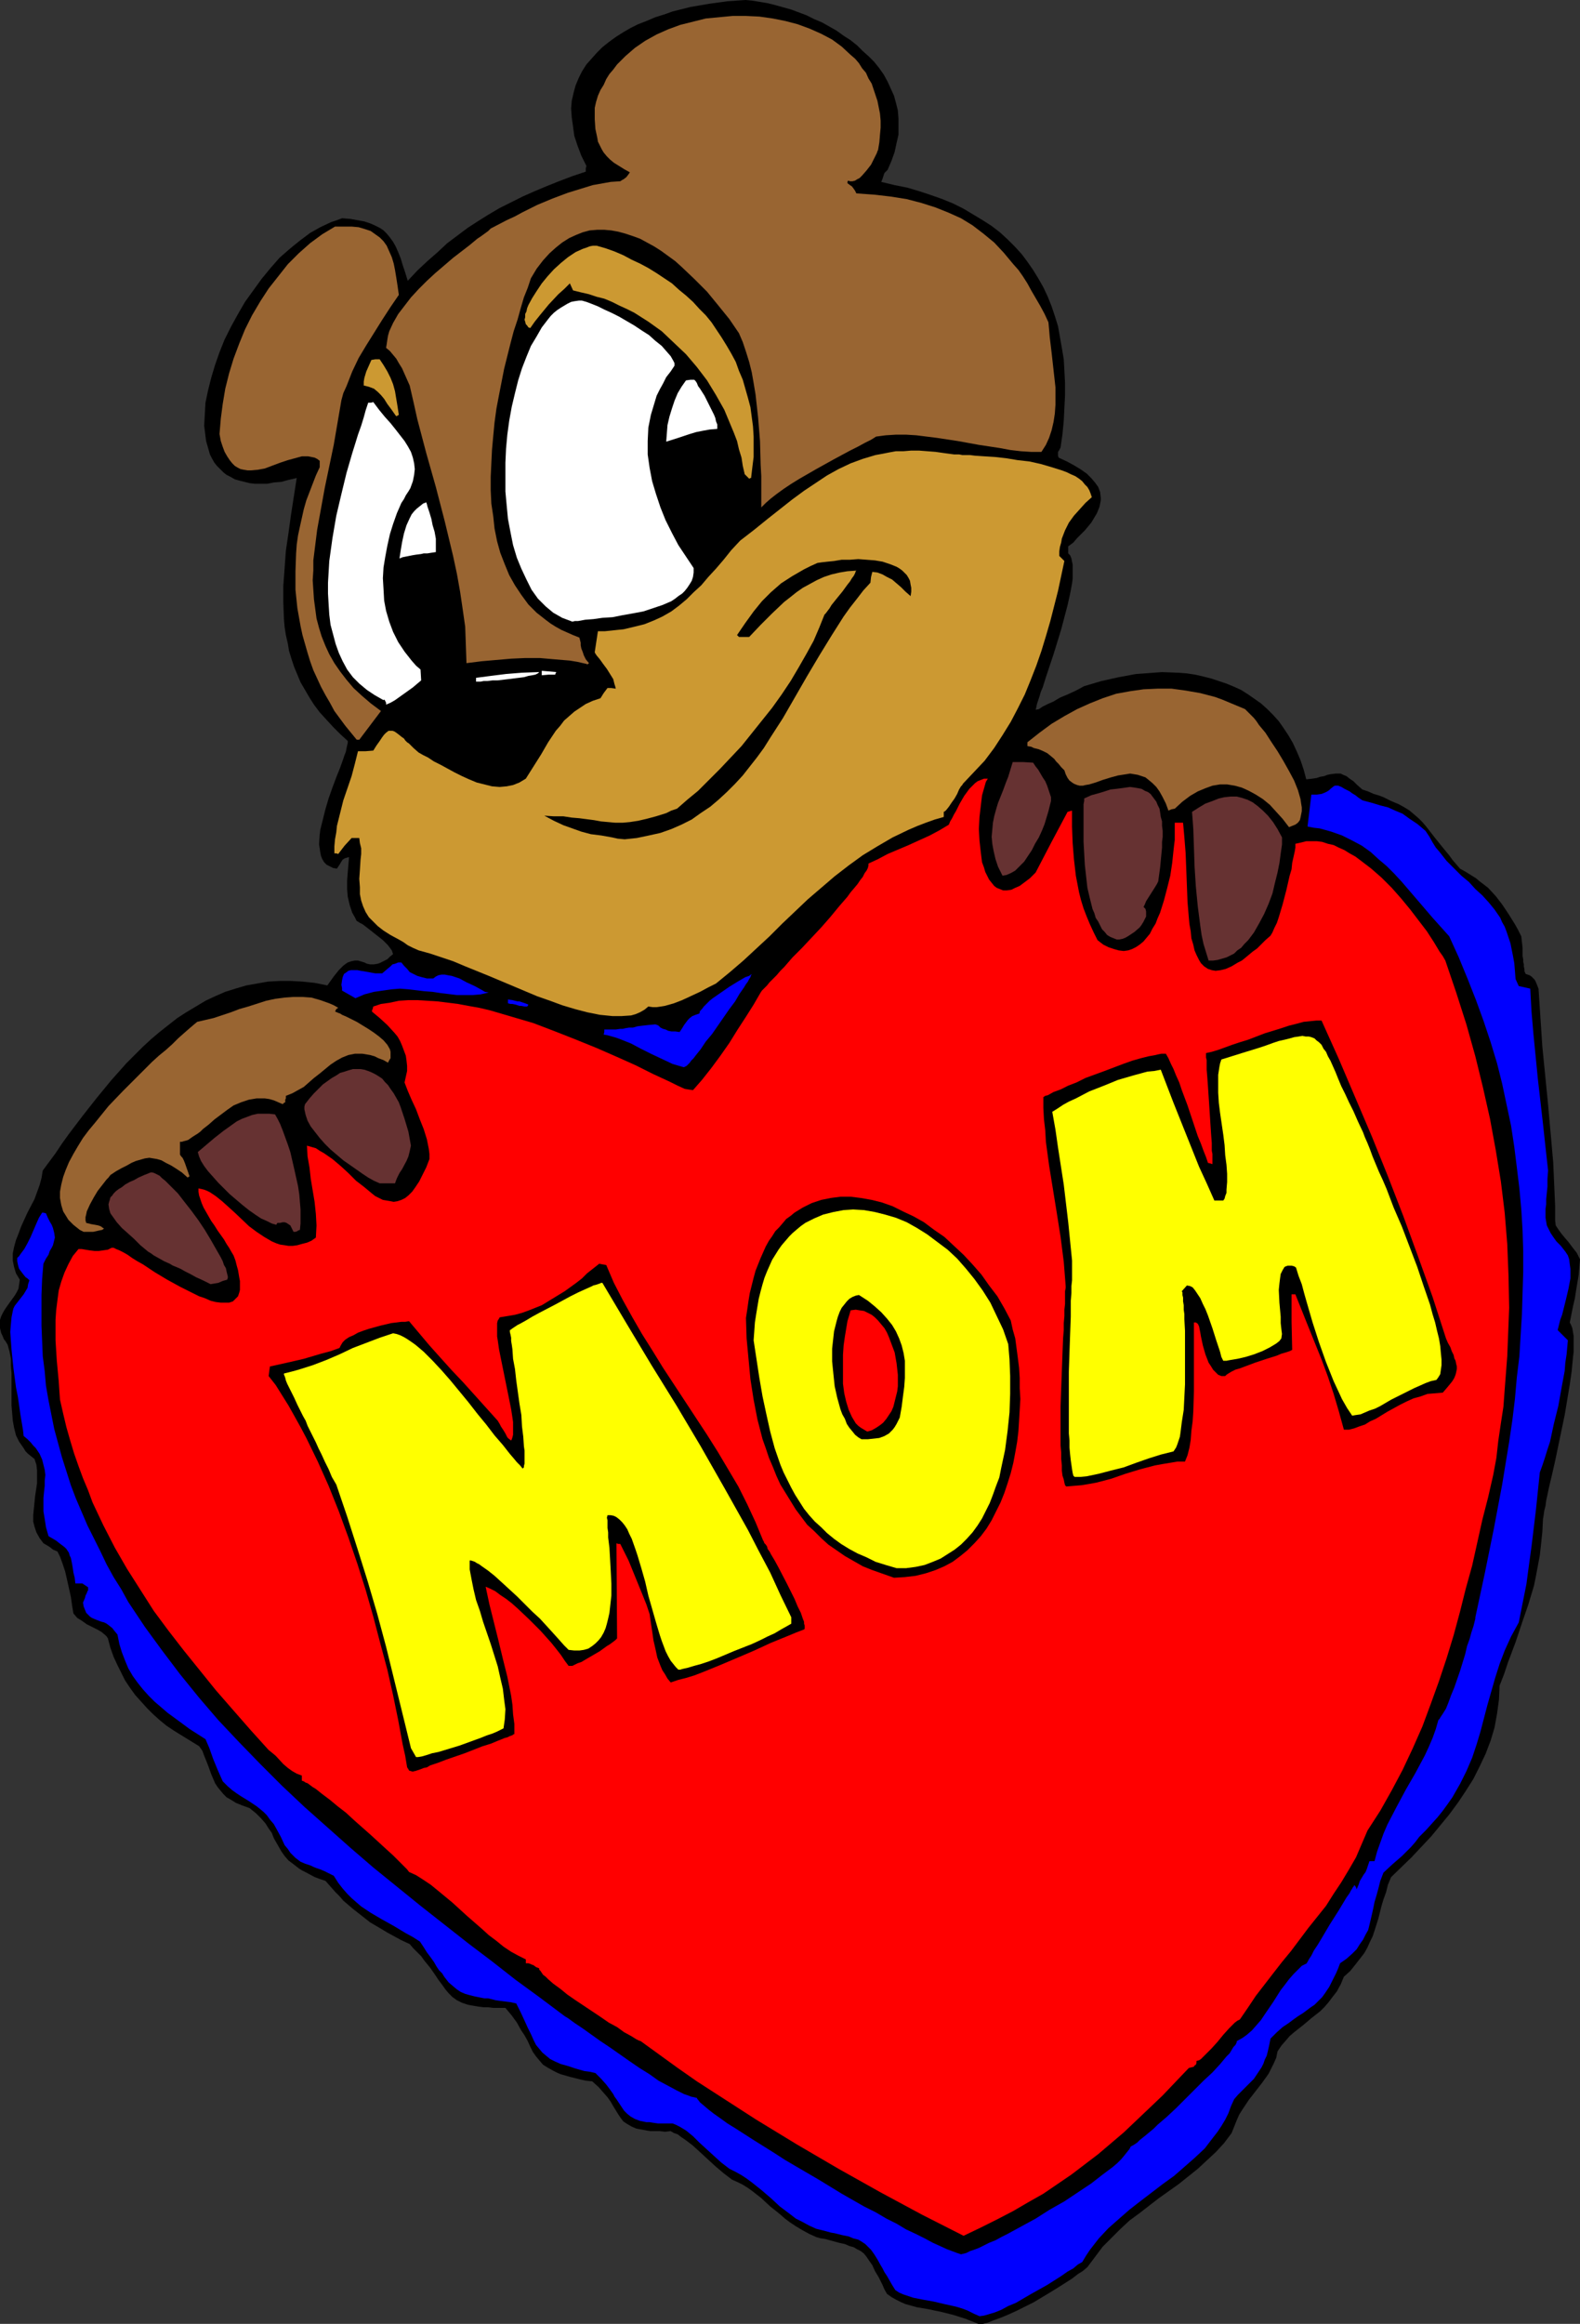
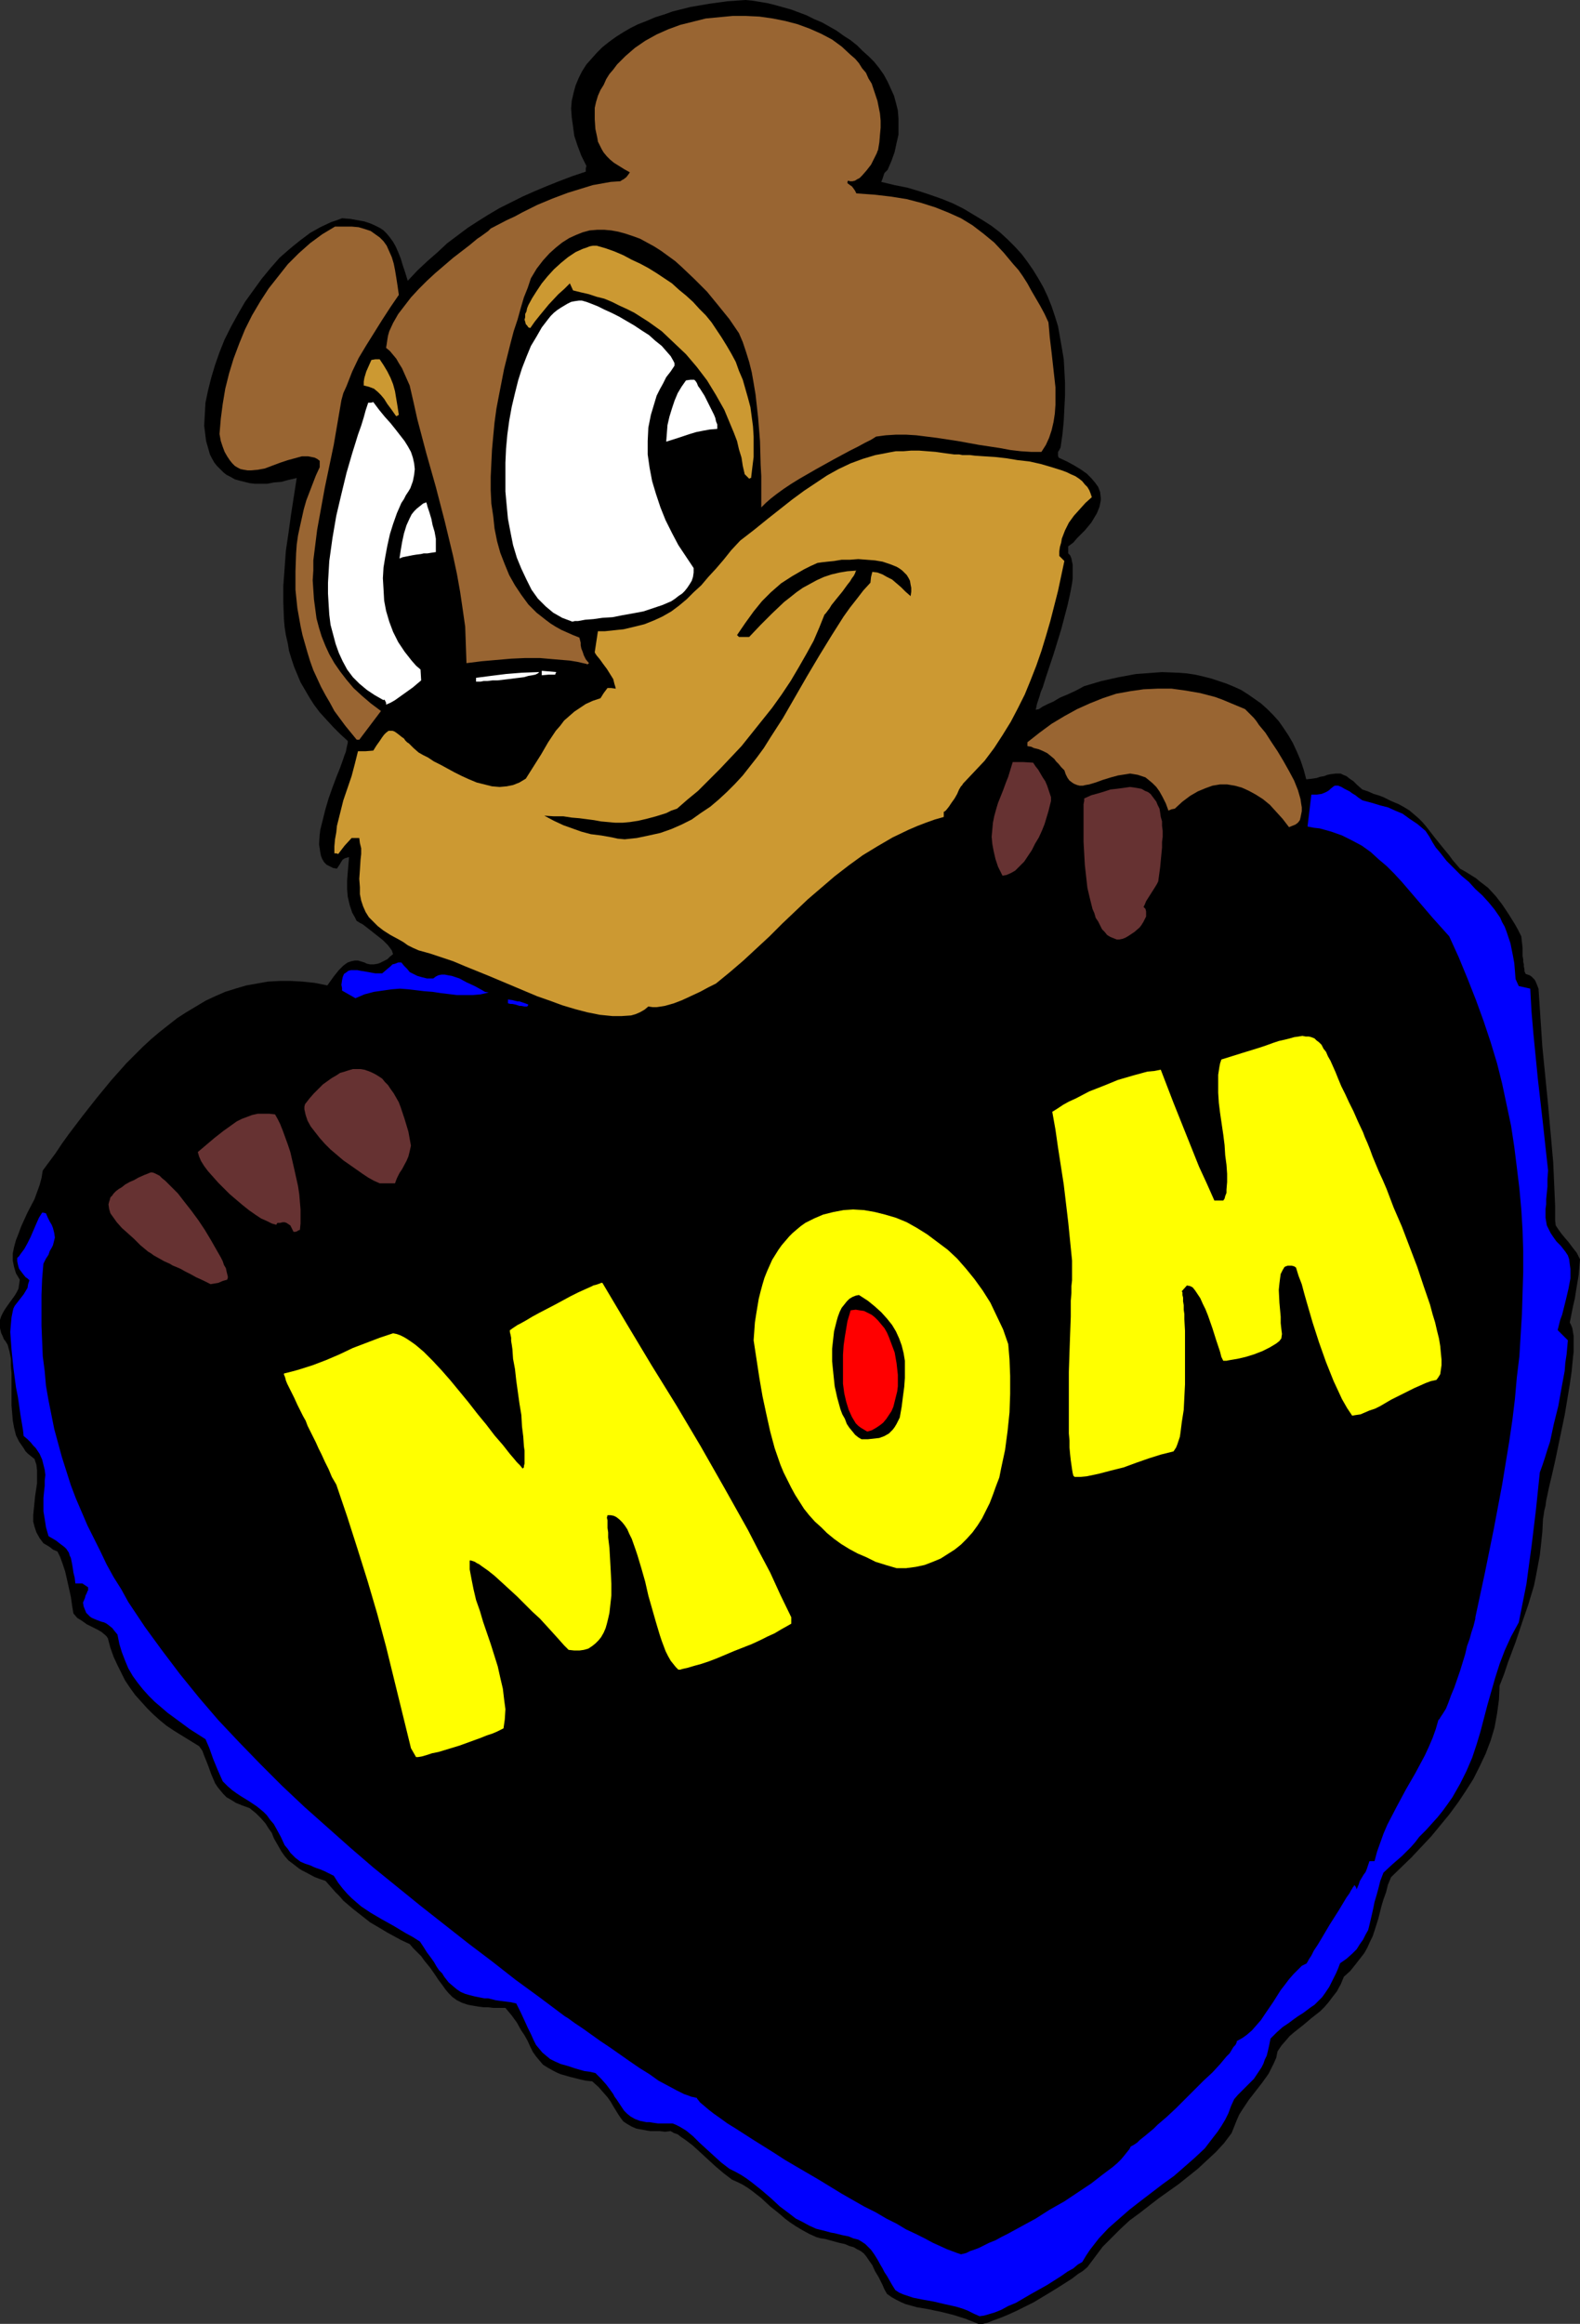
<svg xmlns="http://www.w3.org/2000/svg" xmlns:ns1="http://sodipodi.sourceforge.net/DTD/sodipodi-0.dtd" xmlns:ns2="http://www.inkscape.org/namespaces/inkscape" version="1.0" width="105.874mm" height="155.668mm" id="svg34" ns1:docname="Bear - Mom.wmf">
  <rect width="100%" height="100%" fill="#333333" stroke="none" />
  <ns1:namedview id="namedview34" pagecolor="#ffffff" bordercolor="#000000" borderopacity="0.25" ns2:showpageshadow="2" ns2:pageopacity="0.0" ns2:pagecheckerboard="0" ns2:deskcolor="#d1d1d1" ns2:document-units="mm" />
  <defs id="defs1">
    <pattern id="WMFhbasepattern" patternUnits="userSpaceOnUse" width="6" height="6" x="0" y="0" />
  </defs>
  <path style="fill:#000000;fill-opacity:1;fill-rule:evenodd;stroke:none" d="m 247.754,588.353 -1.616,-0.646 -1.616,-0.646 -3.071,-0.97 -3.232,-0.808 -1.616,-0.323 -1.455,-0.323 -2.909,-0.485 -2.909,-0.808 -1.131,-0.485 -1.293,-0.646 -1.131,-0.646 -1.131,-0.808 -0.646,-1.131 -0.485,-1.131 -0.485,-0.97 -0.485,-0.97 -0.97,-1.616 -0.646,-1.454 -0.808,-1.131 -0.646,-0.97 -0.646,-0.808 -0.808,-0.646 -0.97,-0.485 -0.808,-0.485 -1.131,-0.323 -1.131,-0.485 -1.455,-0.323 -1.778,-0.485 -1.778,-0.485 -1.131,-0.162 -1.131,-0.323 -1.778,-0.808 -1.778,-0.97 -1.616,-0.97 -1.455,-0.97 -1.293,-0.97 -1.293,-1.131 -2.424,-1.939 -2.263,-2.101 -2.263,-1.778 -1.131,-0.808 -1.293,-0.808 -1.293,-0.646 -1.455,-0.646 -2.101,-1.616 -2.101,-1.778 -1.939,-1.778 -2.101,-1.939 -1.778,-1.616 -1.939,-1.454 -0.97,-0.646 -0.808,-0.646 -0.97,-0.323 -0.808,-0.485 -1.455,0.162 -1.293,-0.162 h -1.293 -1.131 l -0.97,-0.162 -0.808,-0.162 -0.97,-0.162 -0.808,-0.162 -1.131,-0.485 -1.131,-0.646 -0.97,-0.646 -0.646,-0.808 -0.646,-0.97 -1.293,-2.101 -0.646,-1.131 -0.808,-1.131 -1.131,-1.293 -1.131,-1.293 -1.616,-1.454 -1.616,-0.162 -1.455,-0.323 -1.293,-0.323 -1.293,-0.323 -1.131,-0.323 -1.131,-0.323 -0.808,-0.323 -0.97,-0.485 -1.455,-0.808 -1.293,-0.808 -0.97,-1.131 -0.808,-0.97 -0.808,-1.131 -0.646,-1.293 -0.646,-1.454 -0.808,-1.454 -0.97,-1.454 -0.97,-1.778 -1.293,-1.778 -0.808,-0.97 -0.808,-0.97 h -1.616 -1.455 l -1.293,-0.162 h -1.131 l -1.293,-0.162 -0.97,-0.162 -0.97,-0.162 -0.808,-0.162 -1.455,-0.485 -1.293,-0.646 -1.131,-0.808 -0.97,-0.97 -0.808,-0.97 -0.808,-1.131 -0.97,-1.293 -0.97,-1.454 -1.131,-1.616 -1.455,-1.778 -0.808,-1.131 -0.97,-0.97 -0.97,-0.97 -0.97,-1.131 -2.101,-0.97 -1.778,-0.97 -1.778,-0.97 -1.616,-0.97 -2.747,-1.616 -2.263,-1.778 -2.263,-1.778 -2.263,-1.939 -0.97,-1.131 -1.131,-1.131 -1.131,-1.293 -1.293,-1.454 -1.455,-0.485 -1.293,-0.485 -2.101,-1.131 -0.97,-0.485 -0.808,-0.485 -1.455,-1.131 -1.293,-0.97 -0.97,-1.131 -0.808,-1.131 -0.646,-1.131 -0.646,-1.131 -0.646,-1.131 -0.485,-1.293 -0.808,-1.131 -0.808,-1.293 -1.131,-1.293 -1.293,-1.293 -1.616,-1.293 -1.778,-0.646 -1.616,-0.646 -1.293,-0.808 -1.131,-0.646 -0.808,-0.808 -0.808,-0.97 -0.646,-0.808 -0.646,-0.97 -0.97,-2.262 -0.808,-2.262 -0.97,-2.424 -0.485,-1.293 -0.808,-1.131 -2.101,-1.293 -2.101,-1.293 -2.101,-1.293 -1.939,-1.293 -1.778,-1.454 -1.616,-1.454 -1.616,-1.616 -1.455,-1.616 -1.455,-1.616 -1.293,-1.778 -1.293,-1.939 -0.97,-1.939 -0.97,-1.939 -0.97,-2.101 -0.808,-2.262 -0.646,-2.424 -0.323,-0.485 -0.323,-0.323 -0.97,-0.808 -1.131,-0.646 -1.293,-0.646 -1.293,-0.646 -1.131,-0.808 -1.293,-0.808 -0.97,-1.131 -0.323,-1.939 -0.323,-2.262 -0.97,-4.363 -0.485,-2.101 -0.646,-1.939 -0.646,-1.778 -0.323,-0.646 -0.323,-0.646 -1.131,-0.485 -0.808,-0.646 -0.808,-0.485 -0.808,-0.485 -0.485,-0.646 -0.485,-0.646 -0.808,-1.454 -0.485,-1.454 -0.323,-1.293 v -1.616 l 0.162,-1.616 0.323,-3.232 0.485,-3.232 v -1.616 -1.616 l -0.162,-1.454 -0.485,-1.454 -0.808,-0.646 -0.808,-0.646 -0.646,-0.646 -0.485,-0.808 -1.131,-1.616 -0.808,-1.616 -0.485,-1.939 -0.323,-1.778 -0.162,-1.939 -0.162,-1.939 v -4.04 -4.04 l -0.162,-1.939 v -1.778 L 2.424,342.25 1.939,340.472 1.455,339.665 0.97,339.018 0.646,338.21 0.323,337.564 0,336.271 v -1.131 -0.97 l 0.323,-0.97 0.485,-0.97 0.485,-0.808 1.131,-1.616 1.293,-1.778 0.485,-0.808 0.485,-0.97 0.162,-1.131 0.162,-1.131 -0.485,-0.808 -0.485,-0.808 -0.485,-1.616 -0.323,-1.616 v -1.778 l 0.323,-1.616 0.485,-1.778 0.646,-1.616 0.646,-1.778 1.616,-3.555 1.778,-3.393 0.646,-1.778 0.646,-1.778 0.485,-1.778 0.323,-1.939 3.232,-4.363 1.616,-2.424 1.616,-2.262 3.555,-4.686 3.555,-4.525 3.717,-4.525 3.879,-4.363 4.202,-4.201 2.101,-1.939 2.101,-1.778 2.263,-1.778 2.263,-1.778 2.263,-1.454 2.424,-1.454 2.424,-1.454 2.424,-1.131 2.586,-1.131 2.586,-0.808 2.747,-0.808 2.747,-0.485 2.747,-0.485 2.909,-0.162 h 2.909 l 2.909,0.162 3.071,0.323 3.232,0.646 0.808,-1.131 0.808,-1.131 0.646,-0.808 0.646,-0.808 0.646,-0.646 0.485,-0.485 0.646,-0.485 0.485,-0.323 0.485,-0.162 0.485,-0.162 0.808,-0.162 h 0.808 l 1.616,0.485 0.646,0.323 0.808,0.162 h 0.97 l 0.97,-0.162 0.485,-0.162 0.646,-0.323 0.646,-0.323 0.646,-0.323 0.646,-0.646 0.808,-0.646 -0.162,-0.485 -0.162,-0.485 -0.485,-0.646 -0.485,-0.646 -1.293,-1.293 -3.071,-2.424 -1.455,-1.131 -0.646,-0.485 -0.646,-0.323 -0.485,-0.323 -0.323,-0.162 -0.485,-0.97 -0.646,-1.131 -0.323,-0.97 -0.323,-0.97 -0.485,-2.101 -0.162,-1.939 v -2.101 l 0.162,-2.101 0.162,-1.939 0.162,-1.939 -0.646,0.162 -0.485,0.162 -0.485,0.323 -0.323,0.485 -0.485,0.808 -0.646,0.97 -0.97,-0.162 -0.97,-0.485 -0.646,-0.323 -0.646,-0.646 -0.485,-0.808 -0.323,-0.808 -0.162,-0.808 -0.162,-1.131 -0.162,-0.97 0.162,-2.424 0.162,-1.293 0.646,-2.585 0.646,-2.585 0.808,-2.747 0.97,-2.747 0.97,-2.585 0.97,-2.424 0.808,-2.262 0.323,-0.97 0.323,-0.808 0.162,-0.808 0.162,-0.808 0.162,-0.646 v -0.485 l -1.939,-1.778 -1.778,-1.778 -1.778,-1.939 -1.616,-1.778 -1.455,-1.939 -1.131,-1.778 -1.131,-1.939 -1.131,-1.939 -0.808,-1.939 -0.808,-1.939 -0.646,-1.939 -0.646,-2.101 -0.323,-1.939 -0.485,-2.101 -0.323,-2.101 -0.162,-1.939 -0.162,-4.201 v -4.201 l 0.323,-4.363 0.323,-4.525 0.646,-4.363 0.646,-4.686 1.455,-9.372 -2.101,0.485 -1.778,0.485 -1.939,0.162 -1.616,0.323 h -1.616 -1.616 l -1.293,-0.162 -1.293,-0.323 -1.293,-0.323 -1.131,-0.323 -1.131,-0.646 -0.97,-0.485 -0.808,-0.646 -0.808,-0.808 -0.808,-0.808 -0.646,-0.808 -0.646,-1.131 -0.485,-0.97 -0.323,-1.131 -0.323,-1.131 -0.323,-1.131 -0.162,-1.293 -0.323,-2.585 0.162,-2.909 0.162,-2.909 0.646,-3.07 0.808,-3.232 0.97,-3.232 1.131,-3.232 1.293,-3.232 1.616,-3.232 1.778,-3.232 1.778,-3.07 2.101,-2.909 2.101,-2.909 2.263,-2.747 2.263,-2.585 2.586,-2.262 2.586,-2.101 2.586,-1.939 2.586,-1.454 2.747,-1.293 1.455,-0.485 1.293,-0.485 2.101,0.162 1.778,0.323 1.778,0.323 1.455,0.485 1.131,0.485 1.293,0.646 0.97,0.646 0.808,0.808 0.808,0.97 0.808,1.131 0.646,1.131 0.646,1.454 0.646,1.616 0.485,1.616 0.646,1.939 0.646,2.101 2.424,-2.585 2.586,-2.424 2.586,-2.262 2.424,-2.262 2.586,-1.939 2.586,-1.939 2.747,-1.778 2.586,-1.616 2.747,-1.616 2.909,-1.454 2.909,-1.454 2.909,-1.293 3.071,-1.293 3.232,-1.293 3.394,-1.293 3.394,-1.131 v -0.808 l 0.162,-0.646 -1.293,-2.585 -0.97,-2.585 -0.808,-2.424 -0.323,-2.424 -0.323,-2.262 -0.162,-2.262 0.162,-1.939 0.485,-2.101 0.485,-1.778 0.808,-1.939 0.808,-1.616 1.131,-1.778 1.293,-1.454 1.293,-1.454 1.455,-1.454 1.616,-1.293 1.778,-1.293 1.778,-1.131 1.939,-1.131 1.939,-0.97 2.101,-0.808 2.263,-0.97 2.101,-0.646 2.263,-0.808 4.525,-1.131 4.687,-0.808 4.687,-0.646 L 188.765,0 l 1.778,0.162 1.939,0.323 1.939,0.323 1.939,0.485 4.04,1.131 3.879,1.454 1.939,0.97 1.939,0.808 3.717,2.101 1.778,1.293 1.778,1.131 1.616,1.293 1.455,1.454 1.455,1.293 1.455,1.454 1.293,1.616 1.131,1.616 0.97,1.778 0.808,1.778 0.808,1.778 0.485,1.778 0.485,1.939 0.162,2.101 v 1.939 2.101 l -0.485,2.101 -0.485,2.262 -0.808,2.262 -0.97,2.262 -0.485,0.485 -0.323,0.323 -0.162,0.485 -0.162,0.485 -0.162,0.485 -0.323,0.808 3.394,0.808 3.232,0.646 3.232,0.97 2.909,0.97 2.747,0.97 2.747,1.131 2.586,1.293 2.424,1.454 2.424,1.454 2.263,1.454 2.101,1.616 1.939,1.778 1.778,1.778 1.778,1.939 1.455,1.939 1.455,2.101 1.293,2.101 1.293,2.262 1.131,2.424 0.97,2.424 0.808,2.424 0.808,2.585 0.485,2.747 0.485,2.747 0.485,2.909 0.162,2.909 0.162,3.07 v 3.07 l -0.162,3.232 -0.162,3.232 -0.323,3.393 -0.485,3.393 -0.323,0.646 -0.323,0.485 v 0.646 0.323 l 0.162,0.485 2.101,0.97 1.778,0.97 1.616,0.97 1.616,1.131 1.131,1.131 0.97,1.131 0.808,1.131 0.485,1.293 0.162,1.454 v 0.646 l -0.162,0.808 -0.162,0.808 -0.323,0.808 -0.323,0.808 -0.485,0.808 -0.485,0.808 -0.485,0.808 -1.616,1.939 -0.97,0.97 -0.97,0.97 -0.97,1.131 -1.293,0.97 v 1.778 l 0.485,0.485 0.323,0.808 0.162,0.808 0.162,0.808 v 1.131 1.131 1.131 l -0.162,1.293 -0.485,2.585 -0.646,2.909 -0.808,3.07 -0.808,3.07 -1.939,6.302 -0.97,2.909 -0.97,2.909 -0.808,2.585 -0.485,1.131 -0.323,1.131 -0.323,0.97 -0.323,0.97 -0.162,0.808 -0.162,0.646 0.808,-0.162 0.97,-0.646 1.293,-0.646 1.455,-0.646 1.616,-0.97 1.939,-0.808 2.101,-0.97 2.101,-1.131 4.364,-1.293 4.364,-0.97 4.364,-0.808 2.263,-0.162 2.101,-0.162 2.263,-0.162 4.202,0.162 2.101,0.162 2.101,0.323 2.101,0.485 1.939,0.485 1.939,0.646 1.939,0.646 1.939,0.808 1.778,0.808 1.778,1.131 1.616,1.131 1.616,1.131 1.616,1.454 1.455,1.454 1.455,1.616 1.131,1.616 1.293,1.939 1.131,1.939 0.97,2.101 0.97,2.262 0.808,2.424 0.646,2.424 1.455,-0.162 1.131,-0.162 0.97,-0.323 0.97,-0.162 0.808,-0.323 0.808,-0.162 1.293,-0.162 h 0.646 0.646 l 0.646,0.323 0.808,0.323 0.808,0.646 0.97,0.646 0.97,0.97 1.293,1.131 1.455,0.485 1.455,0.646 1.131,0.323 1.293,0.485 1.939,0.97 1.939,0.808 1.455,0.808 1.293,0.808 1.131,0.97 1.131,0.97 0.97,0.97 0.97,1.131 1.131,1.454 1.131,1.454 1.293,1.616 1.455,1.778 0.808,0.97 0.808,1.131 0.97,1.131 0.97,1.131 1.455,0.808 1.293,0.808 1.293,0.808 0.97,0.808 2.101,1.616 1.939,2.101 1.616,2.101 1.616,2.424 1.616,2.585 0.808,1.454 0.808,1.616 0.162,1.454 0.162,1.454 v 1.131 0.97 l 0.162,0.808 v 0.646 l 0.162,0.646 v 0.485 l 0.162,0.808 v 0.485 l 0.323,0.646 0.97,0.323 0.485,0.323 0.485,0.485 0.323,0.323 0.323,0.646 0.323,0.808 0.323,0.808 0.485,7.433 0.485,7.272 1.455,14.705 0.646,7.272 0.646,7.272 0.323,7.272 0.162,3.717 v 3.717 l 0.162,1.293 0.646,0.97 0.808,1.131 0.808,0.97 0.97,1.131 0.97,1.293 1.131,1.454 0.808,1.616 -0.162,1.939 -0.162,1.939 -0.646,3.878 -0.323,2.101 -0.485,2.101 -0.808,4.04 0.323,0.646 0.323,0.808 0.162,0.97 0.162,0.97 v 1.293 1.293 1.454 l -0.162,1.454 -0.162,1.616 -0.162,1.778 -0.485,3.393 -0.646,3.878 -0.646,3.878 -1.616,7.756 -0.808,3.878 -0.808,3.555 -0.808,3.393 -0.323,1.616 -0.323,1.454 -0.162,1.293 -0.323,1.293 -0.162,1.131 -0.162,0.97 -0.162,3.232 -0.323,3.07 -0.323,2.909 -0.485,2.585 -0.485,2.585 -0.485,2.424 -1.455,4.848 -1.616,4.686 -0.808,2.424 -0.808,2.424 -0.97,2.585 -0.97,2.585 -0.97,2.909 -1.131,2.909 -0.162,3.555 -0.485,3.555 -0.646,3.555 -0.97,3.232 -1.293,3.393 -1.455,3.07 -1.616,3.232 -1.939,3.07 -1.939,2.909 -2.263,3.07 -2.263,2.747 -2.263,2.747 -2.586,2.747 -2.424,2.585 -5.172,5.009 -0.808,1.939 -0.485,1.939 -0.646,1.778 -0.485,1.616 -0.808,3.232 -0.97,3.07 -0.485,1.454 -0.646,1.293 -0.646,1.454 -0.808,1.454 -1.131,1.454 -1.131,1.454 -1.293,1.616 -1.616,1.454 -0.808,1.939 -0.97,1.778 -1.131,1.454 -0.97,1.293 -0.97,1.131 -1.131,1.131 -2.263,1.778 -2.101,1.778 -2.263,1.778 -1.131,0.97 -0.97,1.131 -1.131,1.293 -0.97,1.454 -0.323,1.616 -0.646,1.454 -0.646,1.293 -0.646,1.293 -1.616,2.262 -3.394,4.363 -1.616,2.424 -0.808,1.293 -0.646,1.454 -0.646,1.616 -0.646,1.616 -1.939,2.585 -2.101,2.262 -2.263,2.101 -2.263,2.101 -2.424,1.939 -2.424,1.939 -5.01,3.555 -5.01,3.878 -2.424,1.778 -2.263,2.101 -2.263,2.262 -2.263,2.262 -1.939,2.585 -1.939,2.585 -1.131,0.97 -1.293,0.808 -1.455,1.131 -1.778,1.131 -1.778,1.131 -2.101,1.293 -4.04,2.424 -4.202,2.101 -2.101,0.97 -1.939,0.808 -1.778,0.646 -1.616,0.646 -1.293,0.323 h -0.646 z" id="path1" />
  <path style="fill:#0000ff;fill-opacity:1;fill-rule:evenodd;stroke:none" d="m 248.077,586.414 -1.455,-0.646 -1.616,-0.808 -1.293,-0.485 -1.616,-0.485 -2.909,-0.646 -2.747,-0.646 -2.747,-0.485 -2.424,-0.485 -2.424,-0.808 -1.131,-0.485 -0.97,-0.646 -0.808,-1.293 -0.646,-1.131 -0.646,-1.131 -0.646,-0.97 -0.485,-0.97 -0.485,-0.808 -0.808,-1.454 -0.808,-1.293 -0.808,-1.131 -0.808,-0.808 -0.646,-0.646 -0.97,-0.646 -0.808,-0.485 -1.293,-0.323 -1.131,-0.485 -1.616,-0.323 -1.939,-0.485 -0.97,-0.162 -1.131,-0.323 -1.293,-0.323 -1.293,-0.323 -1.778,-0.808 -1.778,-0.97 -1.616,-0.808 -1.455,-1.131 -1.293,-0.97 -1.293,-0.97 -2.263,-2.101 -2.263,-1.939 -2.424,-1.939 -1.293,-0.97 -1.455,-0.97 -1.455,-0.808 -1.616,-0.808 -2.101,-1.616 -1.778,-1.616 -3.717,-3.393 -1.616,-1.616 -1.778,-1.454 -1.616,-0.97 -0.97,-0.485 -0.808,-0.323 h -1.293 -1.293 -1.131 l -1.131,-0.162 -0.97,-0.162 h -0.808 l -1.616,-0.323 -1.293,-0.485 -1.131,-0.646 -0.808,-0.646 -0.808,-0.808 -0.646,-0.97 -0.646,-0.97 -0.646,-0.97 -0.485,-0.646 -0.323,-0.646 -0.808,-1.131 -0.97,-1.293 -1.293,-1.454 -1.455,-1.454 -1.455,-0.323 -1.293,-0.162 -2.263,-0.646 -1.939,-0.646 -1.778,-0.485 -1.455,-0.646 -1.293,-0.646 -0.97,-0.808 -0.97,-0.808 -0.808,-0.97 -0.808,-0.97 -0.646,-1.293 -0.646,-1.454 -0.808,-1.616 -0.808,-1.778 -0.97,-2.101 -1.131,-2.262 -1.455,-0.323 -1.293,-0.162 -1.293,-0.162 -1.131,-0.162 -1.939,-0.485 h -0.97 l -0.808,-0.162 -1.616,-0.323 -1.293,-0.323 -1.131,-0.323 -1.131,-0.485 -0.97,-0.646 -0.97,-0.808 -1.131,-0.97 -1.131,-1.454 -0.485,-0.808 -0.808,-0.808 -0.646,-0.97 -0.646,-1.131 -0.808,-1.131 -0.97,-1.293 -0.808,-1.293 -0.97,-1.454 -1.778,-1.131 -1.778,-0.97 -1.616,-0.97 -1.616,-0.97 -1.455,-0.808 -1.455,-0.808 -2.747,-1.616 -2.424,-1.616 -1.131,-0.97 -1.293,-1.131 -1.131,-1.131 -1.131,-1.293 -1.131,-1.454 -1.131,-1.778 -1.293,-0.646 -0.97,-0.485 -1.131,-0.485 -0.97,-0.323 -0.808,-0.323 -0.646,-0.323 -1.455,-0.485 -1.131,-0.485 -0.646,-0.485 -0.646,-0.485 -0.485,-0.485 -0.808,-0.808 -0.646,-0.97 -0.808,-0.97 -0.97,-2.101 -0.97,-1.778 -0.808,-1.454 -0.97,-1.131 -0.808,-1.131 -0.808,-0.808 -0.97,-0.808 -0.808,-0.646 -1.939,-1.293 -2.101,-1.293 -0.97,-0.646 -1.131,-0.808 -1.131,-0.97 -1.293,-1.293 -0.646,-1.454 -0.646,-1.454 -1.131,-2.747 -0.97,-2.747 -0.485,-1.131 -0.485,-1.131 -4.04,-2.585 -3.717,-2.747 -1.778,-1.293 -3.394,-2.909 -1.455,-1.454 -1.455,-1.616 -1.293,-1.616 -1.293,-1.778 -1.131,-1.939 -0.808,-1.939 -0.808,-2.101 -0.646,-2.101 -0.485,-2.424 -0.808,-0.97 -0.485,-0.646 -0.808,-0.646 -0.646,-0.485 -0.646,-0.323 -0.646,-0.162 -1.293,-0.485 -1.131,-0.485 -0.485,-0.323 -0.485,-0.485 -0.485,-0.485 -0.323,-0.808 -0.323,-0.808 -0.162,-0.97 0.485,-1.131 0.162,-0.646 0.323,-0.646 0.162,-0.485 0.162,-0.162 v -0.323 -0.485 l -0.485,-0.323 -0.485,-0.323 -0.485,-0.323 h -0.323 -1.455 l -0.162,-1.454 -0.323,-1.293 -0.162,-1.131 -0.162,-0.97 -0.162,-0.808 -0.162,-0.808 -0.323,-0.646 -0.162,-0.646 -0.646,-0.97 -0.485,-0.485 -0.646,-0.485 -0.646,-0.485 -0.808,-0.646 -0.808,-0.485 -1.131,-0.646 -0.646,-2.262 -0.323,-2.101 -0.323,-1.939 v -1.778 -1.616 l 0.162,-1.616 0.162,-1.454 v -1.293 l 0.162,-1.454 -0.162,-1.293 -0.323,-1.293 -0.323,-1.293 -0.646,-1.454 -0.97,-1.454 -0.646,-0.646 -0.646,-0.808 -0.808,-0.808 -0.97,-0.808 -0.162,-1.454 -0.323,-1.939 -0.323,-1.939 -0.323,-2.262 -0.323,-2.262 -0.485,-2.424 -0.646,-4.848 -0.485,-4.686 -0.162,-2.262 -0.162,-2.262 0.162,-1.939 0.162,-1.778 0.323,-1.616 0.162,-0.646 0.323,-0.646 1.131,-1.454 1.131,-1.454 0.485,-0.808 0.485,-0.808 0.162,-0.97 0.323,-0.97 L 6.949,323.667 6.465,323.344 5.818,322.536 5.333,321.89 4.848,321.243 4.687,320.758 4.525,320.112 4.364,319.304 v -0.808 l 0.485,-0.485 0.323,-0.485 0.97,-1.293 0.808,-1.454 0.808,-1.616 1.455,-3.393 0.646,-1.454 0.808,-1.293 h 0.323 l 0.646,0.162 0.485,1.131 0.485,0.97 0.485,0.808 0.323,0.808 0.162,0.646 0.162,0.646 0.162,1.131 -0.162,0.646 -0.162,0.646 -0.162,0.646 -0.323,0.646 -0.485,0.808 -0.323,0.97 -0.646,0.97 -0.646,1.293 -0.323,3.878 -0.162,4.04 v 3.878 3.878 l 0.162,3.878 0.162,3.878 0.485,3.717 0.323,3.717 0.646,3.717 1.455,7.272 0.97,3.555 0.97,3.555 1.131,3.555 1.131,3.555 1.293,3.393 1.455,3.393 1.455,3.393 1.616,3.232 1.616,3.232 1.616,3.393 1.778,3.232 1.939,3.07 1.778,3.232 4.202,6.302 4.364,5.979 4.525,5.979 4.848,5.979 4.848,5.656 5.333,5.656 5.333,5.494 5.495,5.494 5.656,5.332 5.818,5.171 5.818,5.171 5.818,5.009 5.98,4.848 5.98,4.848 12.121,9.534 5.98,4.525 5.98,4.686 5.98,4.363 5.818,4.363 0.646,0.485 0.808,0.485 1.778,1.293 1.939,1.293 2.263,1.616 2.263,1.616 2.424,1.616 4.848,3.393 2.586,1.778 2.586,1.616 2.263,1.616 2.424,1.293 2.101,1.131 1.939,0.97 0.97,0.323 0.808,0.323 0.808,0.162 0.646,0.162 0.162,0.323 0.162,0.162 0.485,0.646 0.97,0.808 1.131,0.97 1.455,1.131 1.616,1.131 1.778,1.293 2.101,1.293 2.263,1.454 2.263,1.454 2.586,1.616 2.586,1.616 2.747,1.778 2.747,1.616 5.818,3.393 5.818,3.555 5.656,3.232 2.909,1.454 2.747,1.616 2.586,1.293 2.424,1.454 2.424,1.131 2.263,1.131 2.101,1.131 1.778,0.808 1.778,0.808 1.293,0.485 1.293,0.485 0.485,0.162 0.485,0.162 0.646,-0.162 0.646,-0.162 0.97,-0.485 0.97,-0.323 1.293,-0.485 1.293,-0.646 1.293,-0.646 1.616,-0.646 1.455,-0.808 1.616,-0.808 3.555,-1.939 3.555,-1.939 3.555,-2.262 3.717,-2.101 3.394,-2.262 3.394,-2.262 1.455,-1.131 1.455,-1.131 1.293,-0.97 1.293,-0.97 1.131,-0.97 0.97,-0.97 0.808,-0.97 0.646,-0.808 0.646,-0.808 0.323,-0.646 0.323,-0.162 0.323,-0.162 0.485,-0.323 0.485,-0.323 0.646,-0.646 0.808,-0.646 0.808,-0.646 0.97,-0.808 0.97,-0.808 0.97,-0.97 2.263,-1.939 2.424,-2.262 2.263,-2.262 4.687,-4.686 2.263,-2.101 1.939,-2.101 0.808,-0.97 0.808,-0.97 0.808,-0.808 0.485,-0.808 0.485,-0.808 0.485,-0.485 0.323,-0.646 v -0.323 l 1.455,-0.808 1.131,-0.808 1.293,-1.131 1.131,-1.293 1.131,-1.293 0.97,-1.454 2.101,-3.07 1.939,-3.07 1.131,-1.454 0.97,-1.293 1.131,-1.293 1.131,-1.131 0.97,-0.97 1.293,-0.646 v -0.162 l 0.162,-0.162 0.162,-0.323 0.162,-0.323 0.323,-0.485 0.323,-0.485 0.646,-1.293 0.97,-1.454 0.97,-1.616 2.101,-3.555 2.263,-3.555 0.97,-1.616 0.97,-1.616 0.808,-1.131 0.323,-0.646 0.323,-0.485 0.162,-0.323 0.162,-0.162 0.162,-0.323 h 0.162 l 0.323,0.485 0.162,0.485 0.485,-1.131 0.323,-0.97 0.97,-1.616 0.485,-0.646 0.323,-0.808 0.323,-0.97 0.323,-0.97 h 1.293 l 0.646,-2.424 0.808,-2.262 0.808,-2.262 0.97,-2.262 2.263,-4.363 2.424,-4.525 2.424,-4.201 2.424,-4.525 0.97,-2.101 0.97,-2.262 0.808,-2.262 0.646,-2.262 0.323,-0.323 0.162,-0.323 0.646,-0.97 0.808,-1.293 0.646,-1.616 0.646,-1.778 0.808,-1.939 1.455,-4.201 1.293,-4.201 0.485,-2.101 0.646,-1.778 0.485,-1.778 0.485,-1.454 0.323,-1.293 0.162,-0.646 v -0.323 l 2.424,-11.311 2.263,-11.15 2.101,-11.15 1.778,-10.827 0.808,-5.494 0.646,-5.333 0.485,-5.494 0.646,-5.332 0.323,-5.333 0.323,-5.333 0.162,-5.333 0.162,-5.332 v -5.333 l -0.162,-5.171 -0.323,-5.333 -0.485,-5.333 -0.646,-5.333 -0.646,-5.171 -0.808,-5.333 -1.131,-5.332 -1.131,-5.333 -1.293,-5.171 -1.616,-5.332 -1.778,-5.333 -1.939,-5.333 -2.101,-5.333 -2.263,-5.494 -2.424,-5.333 -4.202,-4.686 -1.939,-2.262 -1.939,-2.262 -3.879,-4.525 -1.939,-2.101 -1.939,-1.939 -2.101,-1.778 -1.939,-1.778 -2.263,-1.616 -2.424,-1.293 -2.586,-1.293 -2.747,-0.97 -2.909,-0.808 -1.455,-0.162 -1.616,-0.323 0.485,-4.04 0.485,-4.04 h 0.808 0.646 l 1.131,-0.162 0.808,-0.323 0.646,-0.323 0.485,-0.323 0.323,-0.323 0.808,-0.646 0.323,-0.162 h 0.323 0.485 l 0.808,0.323 0.808,0.485 0.646,0.323 0.646,0.323 0.646,0.485 0.808,0.485 0.808,0.646 0.97,0.646 2.424,0.646 2.101,0.646 1.939,0.485 1.778,0.808 1.939,0.808 1.778,1.293 0.97,0.646 0.97,0.646 0.97,0.808 1.131,0.97 0.97,1.454 0.808,1.454 0.808,1.293 0.97,1.131 1.778,2.262 1.939,1.939 1.778,1.778 1.939,1.616 1.616,1.778 1.778,1.616 1.616,1.778 1.455,1.778 1.455,2.101 0.485,1.131 0.646,1.131 0.485,1.293 0.485,1.454 0.485,1.454 0.323,1.616 0.323,1.616 0.323,1.778 0.162,1.939 0.162,2.101 0.808,1.778 2.909,0.646 0.323,5.817 0.485,5.656 1.131,11.473 0.646,5.656 0.646,5.656 0.646,5.979 0.646,5.817 -0.162,2.101 v 1.939 l -0.162,1.616 -0.162,1.616 v 1.293 l -0.162,1.131 v 2.262 l 0.162,0.97 0.162,0.97 0.485,0.97 0.485,0.97 0.646,0.97 0.808,1.131 1.131,1.131 1.131,1.454 0.646,0.97 0.323,0.97 0.162,1.293 0.162,1.131 v 1.293 1.131 l -0.485,2.585 -0.646,2.747 -0.646,2.585 -0.323,1.293 -0.485,1.293 -0.646,2.585 1.293,1.293 1.293,1.293 -0.162,1.778 -0.162,1.778 -0.323,2.101 -0.162,2.101 -0.808,4.363 -0.808,4.525 -1.131,4.525 -0.97,4.525 -0.646,1.939 -0.646,2.101 -0.646,1.939 -0.646,1.778 -0.97,9.372 -1.131,9.372 -0.646,4.686 -0.646,4.848 -0.97,4.848 -0.97,4.848 -1.939,3.555 -1.616,3.555 -1.293,3.393 -1.131,3.555 -0.97,3.393 -0.97,3.393 -1.778,6.787 -0.97,3.232 -1.131,3.393 -1.455,3.393 -1.616,3.232 -1.939,3.393 -1.131,1.616 -1.293,1.778 -1.293,1.616 -1.455,1.616 -1.455,1.616 -1.778,1.778 -0.97,1.293 -1.131,1.293 -2.263,2.262 -2.424,2.101 -2.263,2.101 -0.808,2.101 -0.485,1.939 -0.485,1.778 -0.485,1.616 -0.323,1.616 -0.323,1.454 -0.646,2.747 -0.323,1.293 -0.646,1.131 -0.646,1.293 -0.808,1.131 -0.808,1.293 -1.131,1.131 -1.455,1.293 -1.616,1.131 -0.485,1.293 -0.485,1.131 -0.97,1.939 -0.808,1.616 -0.97,1.454 -0.808,1.131 -0.97,0.97 -0.97,0.97 -0.97,0.646 -1.939,1.454 -1.293,0.808 -1.131,0.808 -1.293,0.97 -1.455,0.97 -1.455,1.293 -1.616,1.616 -0.323,1.616 -0.323,1.454 -0.323,1.293 -0.485,0.97 -0.323,0.97 -0.485,0.97 -0.97,1.454 -0.97,1.454 -1.455,1.454 -0.808,0.808 -0.808,0.808 -0.485,0.485 -0.485,0.485 -0.97,1.131 -0.808,1.778 -0.646,1.778 -0.808,1.616 -0.97,1.616 -0.97,1.454 -1.131,1.454 -2.101,2.747 -2.586,2.424 -2.586,2.262 -2.586,2.262 -2.909,2.101 -2.747,2.101 -2.747,2.101 -2.909,2.262 -2.586,2.262 -2.747,2.424 -2.424,2.585 -2.263,2.909 -0.97,1.454 -0.97,1.616 -1.131,0.646 -1.131,0.97 -1.455,0.808 -1.616,1.131 -1.778,1.131 -1.778,1.131 -4.04,2.262 -3.879,2.262 -1.939,0.808 -1.778,0.97 -1.616,0.646 -1.616,0.485 -1.131,0.323 z" id="path2" />
-   <path style="fill:#ff0000;fill-opacity:1;fill-rule:evenodd;stroke:none" d="m 244.037,566.054 -10.505,-5.333 -10.505,-5.656 -10.666,-5.979 -10.505,-6.14 -10.343,-6.302 -10.02,-6.464 -5.01,-3.232 -4.848,-3.393 -4.687,-3.393 -4.687,-3.393 -0.485,-0.162 -0.646,-0.323 -1.293,-0.808 -1.778,-0.97 -1.778,-1.293 -2.101,-1.131 -2.101,-1.454 -4.364,-2.909 -1.939,-1.293 -2.101,-1.454 -1.778,-1.454 -1.778,-1.293 -1.293,-1.131 -0.646,-0.646 -0.646,-0.485 -0.323,-0.485 -0.323,-0.485 -0.323,-0.323 v -0.323 l -0.808,-0.323 -0.646,-0.485 -0.485,-0.162 -0.323,-0.162 -0.485,-0.162 h -0.646 v -0.97 l -1.939,-0.97 -1.778,-0.97 -1.939,-1.293 -1.778,-1.454 -1.939,-1.454 -1.778,-1.616 -3.717,-3.232 -3.717,-3.393 -3.717,-3.07 -1.778,-1.454 -1.939,-1.293 -1.778,-1.131 -1.778,-0.808 -0.485,-0.646 -0.646,-0.646 -1.293,-1.293 -1.616,-1.616 -1.778,-1.616 -1.939,-1.778 -1.939,-1.778 -4.202,-3.717 -2.101,-1.939 -2.101,-1.616 -1.939,-1.616 -1.939,-1.454 -1.616,-1.293 -0.808,-0.485 -0.646,-0.485 -0.646,-0.485 -0.485,-0.162 -0.485,-0.323 -0.485,-0.162 v -1.293 l -1.293,-0.485 -1.131,-0.646 -1.131,-0.808 -1.131,-0.97 -1.939,-2.101 -0.97,-0.808 -0.808,-0.646 -4.525,-5.009 -4.525,-5.171 -4.364,-5.009 -4.04,-5.009 -4.04,-5.009 -3.879,-5.009 -3.717,-5.009 -3.394,-5.333 -3.394,-5.332 -3.071,-5.333 -2.909,-5.656 -2.747,-5.817 -1.131,-3.07 -1.293,-3.07 -1.131,-3.07 -1.131,-3.232 -0.97,-3.232 -0.97,-3.393 -0.808,-3.393 -0.808,-3.555 -0.162,-2.262 -0.162,-2.424 -0.485,-5.171 -0.323,-5.171 v -2.585 -2.585 l 0.162,-2.424 0.323,-2.585 0.323,-2.424 0.646,-2.262 0.808,-2.262 0.97,-2.101 1.131,-2.101 1.455,-1.778 h 0.808 l 0.97,0.162 0.97,0.162 1.293,0.162 h 1.131 l 1.131,-0.162 1.131,-0.162 0.97,-0.485 h 0.485 l 0.646,0.323 0.808,0.323 0.97,0.485 1.131,0.646 1.131,0.808 1.293,0.808 1.455,0.808 2.909,1.939 3.232,1.939 3.232,1.778 3.232,1.616 1.616,0.808 1.455,0.485 1.455,0.646 1.293,0.323 1.293,0.162 h 1.131 0.97 l 0.97,-0.323 0.646,-0.646 0.646,-0.646 0.323,-0.97 0.162,-0.646 v -0.646 -0.808 -0.808 l -0.162,-0.808 -0.162,-0.97 -0.162,-0.97 -0.323,-1.131 -0.323,-1.293 -0.485,-1.293 -0.485,-0.808 -0.646,-1.131 -0.646,-0.97 -0.646,-1.131 -1.616,-2.262 -0.808,-1.293 -0.808,-1.131 -1.293,-2.262 -0.646,-1.131 -0.485,-1.131 -0.323,-0.97 -0.323,-0.97 -0.162,-0.97 v -0.808 l 0.808,0.162 0.646,0.162 0.808,0.323 0.646,0.323 1.455,0.97 1.616,1.293 1.616,1.454 1.778,1.616 3.394,3.232 1.939,1.454 1.939,1.293 1.939,1.131 1.131,0.485 0.97,0.323 1.131,0.162 0.97,0.162 h 1.131 l 1.131,-0.162 1.131,-0.323 1.293,-0.323 1.131,-0.485 1.131,-0.808 0.162,-3.07 -0.162,-2.909 -0.323,-3.07 -0.97,-5.817 -0.323,-2.909 -0.485,-2.747 -0.162,-2.747 1.131,0.323 1.131,0.323 0.97,0.646 1.131,0.646 2.101,1.454 2.101,1.778 1.939,1.778 0.97,0.97 0.97,0.97 2.101,1.616 1.939,1.616 0.808,0.646 0.97,0.485 0.97,0.485 0.97,0.162 0.97,0.162 0.808,0.162 0.97,-0.162 0.97,-0.323 0.97,-0.485 0.808,-0.646 0.97,-0.97 0.808,-1.131 0.97,-1.454 0.808,-1.616 0.97,-1.939 0.808,-2.101 v -1.293 l -0.162,-1.293 -0.485,-2.424 -0.808,-2.585 -0.97,-2.424 -0.97,-2.585 -1.131,-2.424 -0.97,-2.262 -0.808,-2.101 0.323,-1.454 0.323,-1.454 v -1.293 l -0.162,-1.454 -0.162,-1.131 -0.485,-1.293 -0.485,-1.293 -0.485,-1.131 -0.646,-1.131 -0.808,-0.97 -1.778,-1.939 -1.939,-1.778 -1.939,-1.616 v -0.323 l 0.162,-0.323 0.162,-0.646 1.939,-0.646 2.263,-0.323 2.263,-0.485 2.424,-0.162 h 2.263 l 2.586,0.162 2.586,0.162 2.586,0.323 2.586,0.323 2.586,0.485 2.747,0.485 2.747,0.646 5.495,1.616 5.495,1.616 5.495,2.101 5.333,2.101 5.172,2.101 5.172,2.262 4.687,2.101 2.263,1.131 2.263,1.131 2.101,0.97 2.101,0.97 1.939,0.97 1.778,0.808 0.97,0.162 1.131,0.162 2.263,-2.585 2.424,-3.07 2.263,-3.07 2.263,-3.232 2.101,-3.393 2.101,-3.232 1.939,-3.07 1.778,-3.07 0.323,-0.485 0.646,-0.646 0.646,-0.646 0.646,-0.808 0.808,-0.808 0.97,-0.97 0.97,-1.131 0.97,-0.97 2.101,-2.424 2.424,-2.424 4.848,-5.171 2.263,-2.585 2.263,-2.747 2.101,-2.424 0.808,-1.131 0.97,-1.131 0.808,-0.97 0.646,-0.97 0.646,-0.808 0.485,-0.97 0.485,-0.646 0.323,-0.646 0.162,-0.646 v -0.485 l 2.424,-1.131 2.424,-1.293 5.333,-2.262 5.333,-2.424 2.424,-1.293 2.424,-1.454 0.323,-0.808 0.485,-0.808 0.485,-0.97 0.485,-0.808 0.97,-1.939 1.131,-1.939 1.293,-1.778 0.646,-0.646 0.808,-0.808 0.646,-0.485 0.808,-0.323 0.808,-0.323 h 0.97 l -0.485,0.808 -0.323,1.131 -0.323,1.131 -0.323,1.131 -0.323,2.747 -0.323,2.747 -0.162,3.07 0.162,2.909 0.323,2.909 0.323,2.585 0.485,1.293 0.323,1.131 0.485,0.97 0.485,0.97 0.646,0.808 0.646,0.808 0.646,0.485 0.808,0.323 0.808,0.323 h 0.97 l 1.131,-0.162 0.97,-0.485 1.131,-0.485 1.293,-0.97 1.293,-0.97 1.455,-1.454 4.04,-7.756 4.04,-7.595 1.131,-0.323 v 4.04 l 0.162,4.201 0.323,4.04 0.485,4.201 0.808,4.201 0.485,1.939 0.646,2.101 0.808,2.101 0.808,1.939 0.97,2.101 0.97,1.939 1.455,1.131 1.293,0.646 1.455,0.485 1.131,0.323 1.293,0.162 1.131,-0.162 0.97,-0.323 0.97,-0.485 0.97,-0.646 0.97,-0.808 0.808,-0.97 0.808,-0.97 0.646,-1.293 0.808,-1.293 0.485,-1.293 0.646,-1.454 0.97,-3.07 0.808,-3.07 0.808,-3.232 0.485,-3.232 0.323,-3.07 0.162,-1.454 0.162,-1.293 v -1.293 -1.131 -1.939 h 2.101 l 0.162,1.778 0.162,1.778 0.323,4.04 0.162,4.04 0.162,4.201 0.162,4.201 0.323,3.878 0.162,1.778 0.323,1.778 0.162,1.778 0.485,1.616 0.323,1.454 0.485,1.131 0.646,1.293 0.485,0.808 0.808,0.808 0.97,0.646 0.97,0.323 0.97,0.162 1.293,-0.162 1.293,-0.323 1.455,-0.646 0.808,-0.485 0.808,-0.485 0.97,-0.485 0.808,-0.646 0.97,-0.808 0.97,-0.808 1.131,-0.808 0.97,-0.97 1.131,-1.131 1.293,-1.131 0.485,-0.808 0.485,-1.131 0.646,-1.293 0.485,-1.454 0.485,-1.616 0.485,-1.616 0.97,-3.717 0.808,-3.555 0.485,-1.616 0.162,-1.616 0.323,-1.454 0.323,-1.454 0.162,-0.97 v -0.97 l 1.455,-0.323 1.293,-0.323 h 1.293 1.455 l 1.293,0.162 1.455,0.485 1.455,0.323 1.293,0.646 1.455,0.646 1.293,0.808 1.455,0.808 1.293,0.97 2.747,2.101 2.586,2.262 2.586,2.585 2.424,2.747 2.263,2.747 2.101,2.747 2.101,2.747 1.778,2.747 1.455,2.424 0.808,1.131 0.646,1.131 2.747,8.08 2.586,8.08 2.263,8.08 1.939,7.918 1.778,7.918 1.455,7.918 1.293,7.918 0.97,7.918 0.646,7.918 0.323,8.08 0.162,8.08 -0.323,8.241 -0.162,4.04 -0.323,4.201 -0.323,4.201 -0.323,4.363 -0.646,4.201 -0.646,4.363 -0.485,4.363 -0.808,4.363 -1.293,5.656 -1.455,5.656 -2.586,11.635 -1.616,5.817 -1.455,5.817 -1.616,5.979 -1.778,5.817 -1.939,5.817 -2.101,5.817 -2.101,5.656 -2.424,5.494 -2.586,5.494 -2.747,5.171 -2.909,5.171 -3.232,5.009 -1.455,3.393 -1.455,3.393 -1.778,3.07 -1.939,3.232 -1.939,2.909 -1.939,3.07 -4.525,5.656 -4.364,5.817 -2.263,2.747 -2.263,2.909 -4.364,5.656 -1.939,2.909 -2.101,3.07 -0.646,0.323 -0.646,0.485 -0.646,0.646 -0.808,0.808 -1.455,1.616 -1.455,1.778 -1.455,1.616 -0.808,0.808 -0.646,0.646 -0.646,0.646 -0.646,0.646 -0.485,0.323 -0.646,0.162 v 0.485 l -0.162,0.485 -0.323,0.162 -0.162,0.323 -0.646,0.162 -0.646,0.162 -3.394,3.555 -3.232,3.393 -3.394,3.232 -3.232,3.07 -3.232,3.07 -3.232,2.747 -3.232,2.747 -3.394,2.585 -3.394,2.585 -3.555,2.424 -3.555,2.424 -3.717,2.101 -3.879,2.262 -4.04,2.101 -4.202,2.101 z" id="path3" />
  <path style="fill:#000000;fill-opacity:1;fill-rule:evenodd;stroke:none" d="m 104.726,448.577 -0.646,-0.162 -0.485,-0.162 -0.162,-0.323 -0.323,-0.485 -0.485,-2.909 -0.646,-2.909 -1.131,-6.14 -1.293,-6.302 -1.455,-6.464 -1.778,-6.625 -1.778,-6.787 -1.939,-6.787 -2.101,-6.625 -2.263,-6.625 -2.424,-6.625 -2.586,-6.464 -2.747,-6.14 -2.909,-5.979 -1.455,-2.747 -1.616,-2.909 -1.455,-2.585 -1.616,-2.585 -1.616,-2.585 -1.778,-2.262 0.162,-1.293 0.162,-1.131 4.364,-0.97 4.202,-0.97 4.364,-1.293 2.424,-0.646 2.263,-0.808 0.323,-0.646 0.485,-0.808 0.646,-0.646 0.97,-0.646 1.131,-0.485 1.131,-0.646 1.293,-0.485 1.455,-0.485 2.909,-0.808 2.747,-0.646 1.293,-0.162 1.293,-0.162 h 0.97 l 0.97,-0.162 2.586,3.07 2.586,3.07 2.747,3.07 2.909,3.232 2.909,3.07 2.909,3.232 5.818,6.464 0.485,0.808 0.323,0.646 0.323,0.485 0.323,0.485 0.485,0.808 0.323,0.646 0.162,0.323 0.323,0.323 0.646,0.485 0.162,-0.323 0.162,-0.485 0.162,-0.646 v -0.646 -1.778 -0.808 l -0.162,-1.131 -0.323,-2.101 -0.485,-2.424 -2.101,-10.342 -0.485,-2.424 -0.323,-2.262 -0.162,-0.97 v -0.97 -0.97 -0.808 -0.646 l 0.162,-0.646 0.323,-0.485 0.162,-0.323 1.939,-0.323 1.939,-0.323 1.778,-0.485 1.778,-0.646 1.616,-0.646 1.616,-0.646 2.909,-1.778 2.909,-1.778 2.909,-2.101 1.455,-1.131 1.293,-1.293 3.071,-2.424 0.808,0.162 0.97,0.162 1.939,4.525 2.263,4.363 2.424,4.363 2.424,4.201 2.747,4.363 2.586,4.201 11.151,16.967 2.747,4.363 2.586,4.363 2.586,4.363 2.263,4.525 2.101,4.525 1.939,4.686 0.162,0.162 v 0.162 l 0.162,0.323 0.323,0.323 0.323,0.485 0.162,0.646 0.485,0.646 0.323,0.646 0.97,1.616 0.97,1.778 2.101,4.04 1.939,3.878 0.808,1.939 0.808,1.616 0.485,1.454 0.323,0.808 v 0.485 l 0.162,0.485 v 0.485 0.323 l -0.162,0.162 -2.101,0.808 -1.939,0.808 -4.364,1.778 -4.202,1.939 -4.525,1.939 -4.202,1.778 -4.364,1.778 -2.101,0.808 -2.101,0.646 -1.939,0.485 -1.939,0.646 -0.808,-0.97 -0.646,-1.131 -0.646,-0.97 -0.485,-1.131 -0.808,-2.101 -0.485,-2.262 -0.485,-2.101 -0.323,-2.262 -0.323,-2.101 -0.323,-2.262 -0.808,-2.424 -0.97,-2.424 -1.778,-4.363 -1.778,-4.363 -2.101,-4.201 h -0.485 l -0.485,-0.162 0.162,24.077 -0.485,0.485 -0.646,0.485 -0.646,0.485 -0.808,0.485 -1.778,1.293 -1.939,1.131 -1.939,1.131 -0.808,0.485 -0.97,0.323 -0.646,0.323 -0.646,0.323 h -0.646 -0.323 l -0.97,-1.293 -0.97,-1.454 -1.131,-1.454 -1.293,-1.616 -2.747,-3.07 -2.909,-2.909 -2.909,-2.747 -1.455,-1.293 -1.455,-1.131 -1.455,-0.97 -1.293,-0.97 -1.293,-0.646 -1.131,-0.485 0.97,4.525 1.131,4.525 1.131,4.525 1.131,4.686 1.131,4.525 0.97,4.848 0.323,2.262 0.162,2.424 0.323,2.424 v 2.585 h -0.162 l -0.162,0.162 -0.323,0.162 -0.485,0.162 -0.646,0.323 -0.646,0.162 -0.808,0.323 -0.808,0.323 -1.939,0.808 -2.101,0.646 -4.525,1.778 -4.687,1.616 -2.101,0.808 -1.939,0.646 -0.808,0.485 -0.808,0.162 -0.808,0.323 -0.485,0.162 -0.485,0.162 -0.485,0.162 h -0.323 z" id="path4" />
  <path style="fill:#ffff00;fill-opacity:1;fill-rule:evenodd;stroke:none" d="m 105.372,444.86 -0.646,-1.131 -0.646,-1.131 -2.101,-8.564 -2.101,-8.564 -2.101,-8.564 -2.263,-8.403 -2.424,-8.241 -2.586,-8.241 -2.586,-8.08 -2.747,-8.08 -1.131,-1.939 -0.808,-1.939 -0.97,-1.939 -0.808,-1.778 -0.808,-1.616 -0.646,-1.454 -0.808,-1.616 -0.646,-1.293 -0.646,-1.293 -0.485,-1.293 -0.646,-1.131 -0.485,-0.97 -0.97,-1.939 -0.808,-1.778 -0.646,-1.293 -0.646,-1.293 -0.485,-0.97 -0.323,-0.808 -0.162,-0.646 -0.162,-0.485 -0.162,-0.323 v -0.323 l 1.939,-0.485 1.778,-0.485 3.555,-1.131 3.394,-1.293 3.394,-1.454 3.394,-1.616 3.394,-1.293 3.394,-1.293 3.394,-1.131 0.808,0.162 0.97,0.323 0.97,0.485 0.808,0.485 0.97,0.646 1.131,0.808 0.97,0.808 1.131,0.97 2.263,2.262 2.263,2.424 2.263,2.585 2.263,2.747 2.263,2.747 2.263,2.909 2.263,2.747 2.101,2.747 2.101,2.424 1.778,2.262 0.97,1.131 0.808,0.97 0.808,0.808 0.646,0.808 0.323,-0.323 v -0.323 l 0.162,-0.646 v -0.646 -2.585 l -0.162,-1.131 -0.162,-2.424 -0.323,-2.585 -0.162,-2.909 -0.485,-2.909 -0.808,-5.817 -0.323,-2.909 -0.485,-2.585 -0.162,-2.424 -0.162,-1.131 -0.162,-0.97 v -0.808 l -0.162,-0.808 -0.162,-0.646 v -0.485 l 0.323,-0.162 0.162,-0.162 0.485,-0.323 0.485,-0.323 0.485,-0.323 0.646,-0.323 1.455,-0.808 1.616,-0.97 1.778,-0.97 4.04,-2.101 3.879,-2.101 1.939,-0.97 1.778,-0.808 1.455,-0.646 0.646,-0.323 0.646,-0.162 0.485,-0.162 0.485,-0.162 0.323,-0.162 h 0.323 l 6.141,10.342 6.303,10.503 6.303,10.18 6.141,10.342 5.98,10.503 5.98,10.665 2.747,5.333 2.909,5.494 2.586,5.656 2.747,5.656 v 1.616 l -1.131,0.646 -1.455,0.808 -1.616,0.97 -1.778,0.808 -1.939,0.97 -2.101,0.97 -4.525,1.778 -4.202,1.778 -2.101,0.808 -1.939,0.646 -1.778,0.485 -1.616,0.485 -1.455,0.323 -0.485,0.162 h -0.485 l -0.646,-0.646 -0.646,-0.808 -0.646,-0.808 -0.646,-1.131 -0.646,-1.293 -0.485,-1.293 -0.485,-1.293 -0.485,-1.454 -0.97,-3.232 -0.97,-3.393 -0.97,-3.393 -0.808,-3.555 -0.97,-3.393 -0.97,-3.232 -0.485,-1.454 -0.97,-2.747 -0.646,-1.293 -0.485,-1.131 -0.646,-0.97 -0.646,-0.808 -0.646,-0.646 -0.808,-0.646 -0.646,-0.323 -0.808,-0.162 h -0.808 l -0.162,0.646 0.162,0.646 v 0.97 0.97 l 0.162,1.131 v 1.293 l 0.323,2.585 0.162,2.909 0.162,2.909 0.162,3.232 v 3.07 l -0.323,2.909 -0.162,1.454 -0.323,1.454 -0.323,1.293 -0.323,1.131 -0.485,1.131 -0.646,1.131 -0.646,0.808 -0.808,0.808 -0.808,0.646 -0.97,0.646 -1.131,0.323 -1.131,0.162 h -1.293 l -1.455,-0.162 -0.485,-0.485 -0.646,-0.646 -1.293,-1.454 -1.455,-1.616 -1.616,-1.778 -1.778,-1.939 -1.939,-1.778 -3.879,-3.878 -1.939,-1.778 -1.939,-1.778 -1.778,-1.616 -1.616,-1.293 -1.616,-1.131 -0.646,-0.485 -0.646,-0.323 -0.485,-0.323 -0.485,-0.162 -0.485,-0.162 h -0.323 v 2.262 l 0.485,2.585 0.485,2.424 0.646,2.747 0.97,2.747 0.808,2.747 1.939,5.656 1.778,5.656 0.646,2.909 0.646,2.747 0.323,2.747 0.323,2.424 -0.162,2.585 -0.162,1.131 -0.162,1.131 -0.323,0.162 -0.323,0.162 -0.97,0.485 -1.131,0.485 -1.455,0.485 -1.616,0.646 -1.778,0.646 -3.555,1.293 -3.717,1.131 -1.616,0.485 -1.616,0.323 -1.455,0.485 -1.131,0.323 -0.97,0.162 h -0.323 z" id="path5" />
  <path style="fill:#000000;fill-opacity:1;fill-rule:evenodd;stroke:none" d="m 226.421,399.453 -2.747,-0.97 -2.747,-0.97 -2.424,-0.97 -2.263,-1.293 -2.263,-1.293 -2.101,-1.454 -2.101,-1.454 -1.778,-1.616 -1.778,-1.778 -1.778,-1.616 -1.455,-1.939 -1.455,-1.939 -1.293,-2.101 -1.293,-2.101 -1.293,-2.101 -0.97,-2.101 -0.97,-2.424 -0.97,-2.262 -0.808,-2.424 -0.808,-2.262 -1.293,-5.009 -0.97,-5.009 -0.808,-5.171 -0.485,-5.171 -0.485,-5.171 -0.162,-5.171 0.323,-2.101 0.323,-2.262 0.323,-1.939 0.485,-1.939 0.485,-1.939 0.485,-1.778 0.646,-1.616 0.646,-1.616 0.646,-1.454 0.646,-1.454 0.808,-1.454 0.808,-1.131 0.808,-1.293 0.97,-0.97 0.97,-1.131 0.808,-0.97 1.131,-0.808 0.97,-0.808 2.101,-1.293 2.263,-1.131 2.424,-0.808 2.424,-0.485 2.424,-0.323 h 2.586 l 2.586,0.323 2.747,0.485 2.586,0.646 2.747,0.97 2.586,1.293 2.747,1.293 2.586,1.454 2.586,1.939 2.586,1.778 2.424,2.262 2.424,2.262 2.263,2.424 2.263,2.585 1.939,2.747 2.101,2.747 1.778,3.07 1.616,3.07 0.485,2.262 0.646,2.262 0.323,2.424 0.323,2.424 0.323,2.585 0.162,2.585 v 2.585 l 0.162,2.747 -0.162,2.747 -0.162,2.747 -0.162,2.585 -0.323,2.747 -0.485,2.747 -0.485,2.585 -0.646,2.585 -0.808,2.585 -0.808,2.424 -0.97,2.424 -1.131,2.262 -1.131,2.262 -1.293,2.101 -1.455,1.939 -1.616,1.778 -1.778,1.778 -1.778,1.454 -1.939,1.454 -2.101,1.131 -2.263,0.97 -2.424,0.808 -2.586,0.646 -2.747,0.323 z" id="path6" />
  <path style="fill:#ffff00;fill-opacity:1;fill-rule:evenodd;stroke:none" d="m 227.067,397.029 -2.747,-0.808 -2.586,-0.808 -2.263,-1.131 -2.263,-0.97 -2.101,-1.131 -2.101,-1.293 -1.778,-1.293 -1.778,-1.454 -1.455,-1.454 -1.616,-1.454 -1.455,-1.616 -1.293,-1.616 -1.131,-1.778 -1.131,-1.778 -0.97,-1.778 -0.97,-1.939 -0.97,-1.939 -0.808,-1.939 -1.455,-4.201 -1.131,-4.201 -0.97,-4.363 -0.97,-4.525 -0.808,-4.686 -1.455,-9.534 0.162,-2.262 0.162,-2.262 0.323,-2.101 0.323,-1.939 0.323,-1.939 0.485,-1.939 0.485,-1.778 0.485,-1.616 0.646,-1.616 0.646,-1.454 0.646,-1.454 0.808,-1.293 0.808,-1.293 0.808,-1.131 0.97,-1.131 0.97,-1.131 0.808,-0.808 1.131,-0.97 0.97,-0.808 1.131,-0.808 2.263,-1.131 2.263,-0.97 2.586,-0.646 2.586,-0.485 2.424,-0.162 2.747,0.162 2.747,0.485 2.586,0.646 2.747,0.808 2.747,1.131 2.586,1.454 2.586,1.616 2.586,1.939 2.586,1.939 2.424,2.262 2.263,2.585 2.101,2.585 2.101,2.909 1.939,3.07 1.616,3.393 1.616,3.393 1.293,3.717 0.162,1.939 0.162,1.939 0.162,4.201 v 4.525 l -0.162,4.686 -0.485,4.686 -0.646,4.848 -0.485,2.262 -0.485,2.262 -0.485,2.424 -0.808,2.101 -0.808,2.262 -0.808,2.101 -0.97,1.939 -0.97,1.939 -1.131,1.778 -1.293,1.778 -1.455,1.616 -1.455,1.454 -1.616,1.293 -1.778,1.131 -1.778,1.131 -1.939,0.808 -2.101,0.808 -2.263,0.485 -2.424,0.323 z" id="path7" />
-   <path style="fill:#000000;fill-opacity:1;fill-rule:evenodd;stroke:none" d="m 270.056,376.346 -0.323,-0.323 -0.162,-0.646 -0.162,-0.808 -0.323,-0.97 -0.162,-1.293 v -1.293 l -0.162,-1.616 v -1.616 l -0.162,-1.778 v -1.778 -4.04 -4.201 l 0.162,-4.525 0.162,-4.363 0.162,-4.363 0.162,-4.04 0.162,-1.939 v -1.778 l 0.162,-1.778 v -1.616 l 0.162,-1.454 v -1.293 -1.131 -0.808 l 0.162,-0.808 v -0.485 l -0.485,-6.14 -0.808,-6.302 -0.97,-6.14 -0.97,-5.979 -0.97,-5.979 -0.808,-5.979 -0.162,-2.909 -0.323,-2.747 -0.162,-2.909 v -2.747 l 0.485,-0.323 0.646,-0.162 1.455,-0.808 1.778,-0.646 1.939,-0.97 2.101,-0.808 2.263,-1.131 4.848,-1.778 4.687,-1.778 2.263,-0.808 2.263,-0.646 1.939,-0.485 1.778,-0.323 0.646,-0.162 0.808,-0.162 h 0.485 0.646 l 0.646,1.131 0.646,1.454 0.646,1.293 0.646,1.616 0.808,1.778 0.646,1.939 1.455,3.878 1.293,3.878 1.293,3.878 0.808,1.939 0.646,1.778 0.646,1.616 0.485,1.454 0.646,0.162 0.485,0.162 v -0.808 -0.485 -0.646 -0.646 l -0.162,-0.808 v -1.939 l -0.162,-2.101 -0.162,-2.424 -0.323,-5.009 -0.162,-2.424 -0.162,-2.424 -0.162,-2.262 -0.162,-1.939 v -0.97 -0.808 -0.646 l -0.162,-0.646 v -1.131 l 1.455,-0.323 1.616,-0.485 1.778,-0.646 1.778,-0.646 1.939,-0.646 2.101,-0.646 4.202,-1.616 4.202,-1.293 1.939,-0.646 1.939,-0.485 1.778,-0.485 1.616,-0.162 1.616,-0.162 h 1.293 l 4.364,9.695 4.202,9.857 4.202,9.857 4.04,10.019 3.879,10.019 3.717,10.18 3.717,10.342 3.394,10.503 0.485,1.131 0.646,1.131 0.162,0.485 0.162,0.485 0.485,0.97 0.162,0.808 0.323,0.646 0.162,0.808 0.162,0.646 v 0.646 l -0.162,0.808 -0.162,0.646 -0.323,0.808 -0.485,0.808 -0.646,0.808 -0.808,0.97 -0.97,1.131 -1.939,0.162 -1.939,0.162 -1.778,0.646 -1.778,0.485 -1.778,0.808 -1.616,0.808 -3.232,1.778 -2.909,1.778 -1.455,0.646 -1.293,0.808 -1.455,0.485 -1.293,0.485 -1.293,0.323 h -1.293 l -1.293,-4.686 -1.293,-4.363 -1.455,-4.363 -1.616,-4.363 -3.394,-8.403 -1.616,-4.04 -1.616,-4.04 h -0.97 v 6.948 l 0.162,7.11 -0.646,0.323 -0.97,0.323 -1.131,0.323 -1.131,0.485 -2.586,0.808 -2.909,0.97 -2.586,0.97 -1.293,0.485 -1.131,0.323 -0.97,0.485 -0.808,0.485 -0.485,0.323 -0.323,0.323 h -0.97 l -0.808,-0.323 -0.646,-0.646 -0.646,-0.646 -0.485,-0.808 -0.646,-0.97 -0.808,-2.101 -0.646,-2.262 -0.485,-2.262 -0.162,-0.97 -0.162,-0.808 -0.162,-0.808 -0.323,-0.646 -0.485,-0.323 h -0.485 v 1.616 8.403 2.424 5.009 l -0.162,5.171 -0.162,2.424 -0.323,2.424 -0.162,2.262 -0.323,1.939 -0.485,1.939 -0.646,1.616 h -1.939 l -1.939,0.323 -1.939,0.323 -1.778,0.323 -3.717,0.97 -3.717,1.131 -3.717,1.293 -3.717,0.97 -1.778,0.323 -1.939,0.323 -1.939,0.162 z" id="path8" />
  <path style="fill:#ffff00;fill-opacity:1;fill-rule:evenodd;stroke:none" d="m 272.157,373.922 -0.323,-0.323 -0.162,-0.646 -0.162,-0.97 -0.162,-1.131 -0.162,-1.131 -0.162,-1.454 -0.162,-1.778 v -1.778 l -0.162,-1.778 v -2.101 -2.101 -2.262 -4.525 -4.686 l 0.162,-4.848 0.162,-4.686 0.162,-4.363 v -2.101 -1.939 l 0.162,-1.939 v -1.778 l 0.162,-1.454 v -1.454 -1.131 -1.131 -1.293 l -0.97,-9.695 -1.131,-9.534 -1.455,-9.372 -0.646,-4.525 -0.808,-4.525 1.293,-0.808 1.455,-0.97 1.455,-0.808 1.778,-0.808 3.394,-1.778 3.717,-1.454 3.555,-1.454 3.879,-1.131 1.778,-0.485 1.778,-0.485 1.778,-0.162 1.616,-0.323 3.232,8.403 3.232,8.08 1.616,4.04 1.616,4.04 1.939,4.201 1.939,4.363 h 1.131 1.131 l 0.323,-0.485 0.162,-0.646 0.323,-0.808 v -0.808 l 0.162,-1.939 v -2.101 l -0.162,-2.262 -0.323,-2.424 -0.162,-2.585 -0.323,-2.585 -0.808,-5.494 -0.323,-2.585 -0.162,-2.585 v -2.424 -2.101 l 0.323,-2.101 0.162,-0.808 0.323,-0.97 2.586,-0.808 2.586,-0.808 2.101,-0.646 2.101,-0.646 1.939,-0.646 1.778,-0.646 1.455,-0.485 1.455,-0.323 1.293,-0.323 1.131,-0.323 1.131,-0.162 0.97,-0.162 0.808,0.162 h 0.808 l 0.646,0.162 0.808,0.323 0.485,0.485 0.646,0.485 0.646,0.646 0.485,0.97 0.646,0.808 0.485,1.131 0.646,1.131 0.646,1.454 0.646,1.454 0.646,1.616 0.808,1.939 0.97,1.939 0.97,2.101 1.131,2.262 1.131,2.585 1.293,2.747 0.485,1.293 0.646,1.454 0.646,1.616 0.646,1.778 0.808,1.939 0.808,1.939 0.97,2.101 0.97,2.262 1.778,4.686 2.101,4.848 3.879,10.18 1.616,4.848 1.616,4.686 0.646,2.424 0.646,2.101 0.485,2.101 0.485,1.939 0.323,1.939 0.162,1.778 0.162,1.616 v 1.454 l -0.162,1.131 -0.162,1.131 -0.485,0.808 -0.485,0.646 -1.455,0.323 -1.293,0.485 -1.455,0.646 -1.455,0.646 -2.909,1.454 -2.909,1.454 -2.747,1.616 -1.293,0.646 -1.455,0.485 -1.131,0.485 -1.131,0.485 -1.131,0.162 -0.97,0.162 -1.293,-1.939 -1.293,-2.262 -0.97,-2.101 -1.131,-2.424 -1.939,-4.848 -1.778,-5.009 -1.616,-5.009 -1.455,-5.009 -0.646,-2.262 -0.646,-2.424 -0.808,-2.101 -0.646,-2.101 -0.485,-0.323 -0.646,-0.162 h -0.485 -0.485 l -0.485,0.162 -0.323,0.162 -0.485,0.808 -0.485,0.97 -0.162,1.131 -0.162,1.293 -0.162,1.616 0.162,3.232 0.323,3.555 v 1.616 l 0.162,1.454 0.162,1.293 -0.162,1.131 -0.485,0.646 -0.808,0.646 -0.808,0.485 -0.808,0.485 -1.939,0.97 -2.101,0.808 -2.101,0.646 -2.101,0.485 -1.939,0.323 -0.808,0.162 h -0.808 l -0.485,-0.97 -0.323,-1.293 -0.485,-1.454 -0.485,-1.454 -0.97,-3.07 -1.131,-3.232 -0.646,-1.616 -0.646,-1.293 -0.646,-1.454 -0.646,-0.97 -0.646,-0.97 -0.646,-0.808 -0.646,-0.323 -0.808,-0.162 -1.293,1.454 0.162,0.323 v 0.646 l 0.162,0.646 v 0.97 l 0.162,0.97 v 1.131 l 0.162,1.131 v 1.293 l 0.162,2.909 v 3.232 6.787 3.555 l -0.162,3.232 -0.162,3.232 -0.485,3.07 -0.162,1.293 -0.162,1.293 -0.162,1.131 -0.323,0.97 -0.323,0.97 -0.323,0.808 -0.323,0.485 -0.323,0.485 -3.232,0.808 -3.071,0.97 -3.232,1.131 -3.071,1.131 -3.232,0.808 -3.071,0.808 -3.071,0.646 -1.616,0.162 z" id="path9" />
  <path style="fill:#000000;fill-opacity:1;fill-rule:evenodd;stroke:none" d="m 218.178,364.388 -0.808,-0.485 -0.808,-0.646 -0.646,-0.808 -0.808,-0.97 -0.646,-0.97 -0.485,-1.293 -0.646,-1.131 -0.485,-1.293 -0.808,-2.909 -0.646,-2.909 -0.323,-3.07 -0.323,-3.232 v -3.232 l 0.323,-2.909 0.162,-1.454 0.323,-1.293 0.323,-1.293 0.323,-1.131 0.485,-1.293 0.485,-0.97 0.646,-0.808 0.646,-0.808 0.646,-0.646 0.808,-0.485 0.808,-0.323 0.808,-0.162 2.263,1.454 1.778,1.454 1.616,1.454 1.455,1.616 1.293,1.616 0.97,1.616 0.808,1.778 0.646,1.778 0.485,1.939 0.323,1.939 v 2.101 2.262 l -0.162,2.262 -0.323,2.424 -0.323,2.585 -0.485,2.747 -0.485,0.97 -0.323,0.646 -0.485,0.808 -0.485,0.646 -0.485,0.485 -0.485,0.485 -1.131,0.646 -1.293,0.485 -1.455,0.162 -1.455,0.162 z" id="path10" />
  <path style="fill:#ff0000;fill-opacity:1;fill-rule:evenodd;stroke:none" d="m 219.633,362.449 -0.808,-0.485 -0.808,-0.485 -0.646,-0.485 -0.646,-0.646 -0.485,-0.808 -0.485,-0.808 -0.808,-1.778 -0.646,-2.101 -0.485,-2.101 -0.323,-2.424 v -2.424 -2.424 -2.424 l 0.162,-2.424 0.323,-2.262 0.323,-1.939 0.323,-1.939 0.485,-1.616 0.323,-1.131 1.293,-0.162 0.97,0.162 1.131,0.162 0.97,0.485 0.97,0.485 0.808,0.646 0.808,0.808 0.808,0.97 0.808,0.97 0.646,1.131 0.485,1.131 0.485,1.293 0.485,1.293 0.485,1.293 0.485,2.747 0.323,2.909 v 1.454 1.454 l -0.162,1.293 -0.323,1.293 -0.323,1.293 -0.323,1.293 -0.485,1.131 -0.646,0.97 -0.646,0.97 -0.808,0.97 -0.808,0.646 -0.97,0.646 -1.131,0.646 z" id="path11" />
  <path style="fill:#663232;fill-opacity:1;fill-rule:evenodd;stroke:none" d="m 53.332,325.121 -1.939,-0.97 -1.778,-0.808 -1.455,-0.808 -1.293,-0.646 -1.131,-0.646 -1.131,-0.485 -0.808,-0.323 -0.808,-0.485 -1.455,-0.646 -1.131,-0.646 -1.455,-0.808 -0.646,-0.485 -0.808,-0.485 -1.939,-1.616 -1.616,-1.616 -1.616,-1.454 -1.455,-1.293 -1.293,-1.454 -0.808,-1.131 -0.808,-1.131 -0.323,-1.131 -0.162,-1.131 0.162,-0.646 0.162,-0.485 0.162,-0.646 0.485,-0.485 0.323,-0.485 0.646,-0.646 0.646,-0.485 0.808,-0.485 0.808,-0.646 1.131,-0.646 1.131,-0.485 1.131,-0.646 1.455,-0.646 1.616,-0.646 h 0.485 l 0.485,0.162 0.646,0.323 0.646,0.323 0.646,0.646 0.808,0.646 0.646,0.646 0.808,0.808 1.778,1.778 1.616,2.101 1.778,2.262 1.778,2.424 1.616,2.424 1.455,2.424 1.293,2.262 1.293,2.262 0.485,0.97 0.323,0.97 0.485,0.808 0.162,0.808 0.162,0.646 0.162,0.646 v 0.323 l -0.162,0.485 -1.131,0.323 -1.131,0.485 -0.97,0.162 z" id="path12" />
-   <path style="fill:#996532;fill-opacity:1;fill-rule:evenodd;stroke:none" d="m 21.171,311.871 -0.97,-0.485 -0.808,-0.646 -0.808,-0.646 -0.646,-0.646 -0.646,-0.646 -0.485,-0.808 -0.808,-1.293 -0.485,-1.616 -0.323,-1.778 v -1.616 l 0.323,-1.778 0.485,-1.939 0.646,-1.778 0.808,-1.939 1.131,-2.101 1.131,-1.939 1.293,-2.101 1.455,-1.939 1.616,-1.939 3.394,-4.201 3.717,-3.878 3.717,-3.717 3.555,-3.555 1.778,-1.616 1.778,-1.454 1.616,-1.454 1.455,-1.454 1.455,-1.293 1.293,-1.131 1.131,-0.97 0.97,-0.808 2.101,-0.485 2.101,-0.485 4.364,-1.454 2.101,-0.808 2.263,-0.646 4.525,-1.454 2.263,-0.485 2.424,-0.323 2.263,-0.162 h 2.263 l 2.263,0.162 2.263,0.646 2.263,0.808 1.131,0.485 1.131,0.646 -0.485,0.323 -0.323,0.646 h 0.162 l 0.162,0.162 h 0.162 l 0.323,0.162 0.485,0.162 0.485,0.323 1.131,0.485 1.293,0.646 1.293,0.646 2.909,1.778 1.455,0.97 1.293,0.97 1.131,0.97 0.97,1.131 0.646,1.131 0.162,0.646 v 0.485 0.485 0.646 l -0.323,0.485 -0.323,0.646 -1.131,-0.646 -1.293,-0.485 -0.97,-0.485 -1.131,-0.323 -0.97,-0.162 -0.97,-0.162 h -1.939 l -1.616,0.323 -1.616,0.646 -1.455,0.808 -1.455,0.97 -2.747,2.262 -1.455,1.131 -2.586,2.262 -1.455,0.808 -1.455,0.808 -1.616,0.646 v 0.646 l -0.162,0.323 v 0.323 0.323 l -0.323,0.162 -0.323,0.323 -1.131,-0.485 -1.131,-0.485 -1.131,-0.323 -1.131,-0.162 h -0.97 -1.131 l -0.97,0.162 -0.97,0.162 -1.939,0.646 -1.939,0.808 -1.616,1.131 -3.232,2.424 -1.455,1.293 -1.455,1.131 -0.646,0.646 -0.646,0.485 -1.293,0.808 -1.131,0.808 -0.485,0.162 -0.646,0.162 -0.485,0.162 h -0.485 v 3.232 l 0.323,0.485 0.323,0.323 0.323,0.646 0.323,0.808 1.131,3.232 -0.485,0.323 -1.455,-1.293 -1.455,-0.97 -1.293,-0.808 -1.293,-0.646 -1.131,-0.646 -1.131,-0.323 -0.97,-0.162 -0.97,-0.162 -1.131,0.162 -1.131,0.323 -1.131,0.323 -1.131,0.485 -1.131,0.646 -1.293,0.646 -1.455,0.808 -1.455,0.97 -0.485,0.646 -0.485,0.485 -1.131,1.454 -1.131,1.454 -0.97,1.616 -0.97,1.778 -0.808,1.778 -0.162,0.808 -0.162,0.646 v 0.808 l 0.162,0.646 0.646,0.162 0.646,0.162 0.97,0.162 0.808,0.162 0.485,0.162 0.323,0.162 0.162,0.162 0.485,0.323 -0.485,0.323 -0.808,0.162 -1.455,0.323 h -0.808 z" id="path13" />
  <path style="fill:#663232;fill-opacity:1;fill-rule:evenodd;stroke:none" d="m 74.342,311.871 -0.485,-0.97 -0.323,-0.646 -0.485,-0.323 -0.485,-0.323 -0.485,-0.162 h -0.485 l -0.646,0.162 h -0.646 l -0.162,0.162 -0.162,0.323 -1.131,-0.323 -1.293,-0.646 -1.455,-0.646 -1.455,-0.97 -1.616,-1.131 -1.616,-1.293 -3.232,-2.747 -1.455,-1.454 -1.455,-1.454 -1.293,-1.454 -1.293,-1.454 -0.97,-1.293 -0.808,-1.293 -0.485,-1.131 -0.323,-1.131 2.101,-1.778 2.101,-1.778 2.263,-1.778 2.263,-1.616 1.131,-0.808 1.293,-0.646 1.293,-0.485 1.293,-0.485 1.455,-0.323 h 1.293 1.616 l 1.455,0.162 0.646,1.131 0.646,1.293 0.646,1.616 0.646,1.778 0.646,1.778 0.646,1.939 0.97,4.201 0.97,4.363 0.323,2.101 0.162,1.939 0.162,1.939 v 1.939 1.616 l -0.162,1.616 -0.485,0.162 -0.162,0.162 -0.485,0.162 h -0.162 z" id="path14" />
  <path style="fill:#663232;fill-opacity:1;fill-rule:evenodd;stroke:none" d="m 96.16,299.59 -1.455,-0.646 -1.455,-0.808 -1.455,-0.97 -1.616,-1.131 -1.616,-1.131 -1.616,-1.131 -3.232,-2.747 -1.455,-1.454 -1.293,-1.454 -1.131,-1.454 -1.131,-1.454 -0.808,-1.454 -0.485,-1.454 -0.323,-1.454 V 280.199 l 0.162,-0.646 1.131,-1.454 1.131,-1.293 1.131,-1.131 1.131,-1.131 1.131,-0.808 1.131,-0.808 1.131,-0.646 0.97,-0.646 1.131,-0.323 0.97,-0.323 1.131,-0.323 h 0.97 0.97 l 0.97,0.162 0.97,0.323 0.808,0.323 0.97,0.485 0.808,0.485 0.97,0.646 0.646,0.808 0.808,0.808 0.646,0.97 0.808,1.131 0.646,1.131 0.646,1.131 0.485,1.293 0.485,1.454 0.485,1.454 0.485,1.616 0.485,1.616 0.323,1.778 0.323,1.778 -0.323,1.454 -0.323,1.293 -0.485,1.131 -1.131,2.101 -0.646,0.97 -0.646,1.293 -0.485,1.293 z" id="path15" />
-   <path style="fill:#0000ff;fill-opacity:1;fill-rule:evenodd;stroke:none" d="m 173.088,270.18 -2.747,-0.808 -2.747,-1.293 -2.747,-1.293 -2.586,-1.293 -2.424,-1.293 -2.424,-0.97 -1.293,-0.485 -1.131,-0.323 -1.131,-0.323 -0.97,-0.162 0.162,-0.646 v -0.646 h 1.939 0.97 l 1.131,-0.162 h 0.646 l 0.646,-0.162 0.97,-0.162 h 0.97 l 1.131,-0.323 1.293,-0.162 1.455,-0.162 1.778,-0.162 0.485,0.162 0.323,0.162 0.485,0.485 0.646,0.323 0.646,0.162 0.646,0.323 0.808,0.162 h 0.97 l 1.131,0.162 0.646,-0.97 0.485,-0.808 0.97,-1.293 0.485,-0.485 0.646,-0.485 0.808,-0.323 0.97,-0.323 0.162,-0.646 0.485,-0.485 0.485,-0.646 0.646,-0.646 0.808,-0.808 0.808,-0.646 2.101,-1.454 2.101,-1.454 2.101,-1.293 1.939,-1.131 0.97,-0.323 0.646,-0.485 -0.162,0.323 -0.162,0.485 -0.323,0.485 -0.323,0.646 -0.485,0.646 -0.485,0.808 -1.131,1.616 -1.131,1.939 -1.455,1.939 -2.909,4.201 -1.455,2.101 -1.616,1.939 -1.293,1.939 -1.293,1.616 -0.485,0.646 -0.646,0.646 -0.323,0.485 -0.485,0.485 -0.323,0.323 -0.323,0.162 -0.323,0.162 z" id="path16" />
  <path style="fill:#cc9932;fill-opacity:1;fill-rule:evenodd;stroke:none" d="m 155.149,257.253 -3.232,-0.323 -3.232,-0.646 -3.071,-0.808 -3.232,-0.97 -3.071,-1.131 -3.232,-1.131 -6.141,-2.585 -6.141,-2.585 -5.98,-2.424 -3.071,-1.293 -2.909,-0.97 -2.909,-0.97 -2.909,-0.808 -1.455,-0.646 -1.293,-0.646 -1.131,-0.808 -1.131,-0.646 -2.101,-1.131 -1.778,-1.131 -1.455,-1.131 -1.131,-1.131 -1.131,-1.131 -0.808,-1.293 -0.646,-1.454 -0.485,-1.454 -0.323,-1.616 v -1.778 l -0.162,-2.101 0.162,-2.262 0.162,-2.585 0.162,-1.454 v -1.454 l -0.323,-1.293 -0.162,-1.293 h -1.939 l -1.778,1.939 -1.616,2.101 -0.485,-0.162 h -0.485 v -1.778 l 0.162,-1.778 0.323,-1.778 0.162,-1.616 0.808,-3.232 0.808,-3.232 2.101,-6.14 0.808,-3.07 0.808,-3.232 h 1.939 l 1.939,-0.162 0.808,-1.293 0.808,-1.131 0.646,-0.97 0.485,-0.646 0.485,-0.485 0.646,-0.485 h 0.485 0.485 l 0.485,0.162 0.485,0.323 0.646,0.485 0.808,0.646 0.485,0.323 0.323,0.485 0.485,0.485 0.485,0.323 1.131,1.131 1.293,1.131 1.131,0.646 1.293,0.646 1.455,0.97 1.616,0.808 1.778,0.97 1.778,0.97 1.939,0.97 1.778,0.808 1.939,0.808 1.939,0.485 1.939,0.485 1.939,0.162 1.778,-0.162 1.616,-0.323 0.808,-0.323 0.808,-0.323 0.808,-0.485 0.808,-0.485 1.939,-3.07 1.939,-3.07 1.778,-3.07 1.939,-2.909 1.131,-1.293 0.97,-1.293 1.293,-1.131 1.293,-1.131 1.455,-0.97 1.455,-0.97 1.778,-0.808 1.939,-0.646 0.808,-1.293 0.97,-1.293 h 0.97 l 1.131,0.162 -0.162,-0.646 -0.162,-0.485 -0.323,-1.293 -0.808,-1.293 -0.808,-1.293 -0.97,-1.293 -0.808,-1.131 -0.808,-0.97 -0.323,-0.485 -0.162,-0.323 0.808,-5.332 h 1.778 l 1.616,-0.162 1.455,-0.162 1.616,-0.162 2.747,-0.646 2.586,-0.646 2.424,-0.97 2.101,-0.97 2.263,-1.293 1.939,-1.454 1.939,-1.616 1.778,-1.778 1.939,-1.778 1.778,-2.101 1.939,-2.101 1.939,-2.262 1.939,-2.424 2.263,-2.424 3.555,-2.747 3.394,-2.747 3.071,-2.424 3.071,-2.424 3.071,-2.262 2.909,-1.939 2.909,-1.939 2.909,-1.616 3.071,-1.454 3.071,-1.131 3.232,-0.97 1.778,-0.323 1.616,-0.323 1.778,-0.323 h 1.939 l 1.939,-0.162 h 1.939 l 2.101,0.162 2.101,0.162 2.263,0.323 2.424,0.323 h 0.646 0.646 l 0.808,0.162 h 0.97 0.97 l 1.293,0.162 2.424,0.162 2.586,0.162 2.909,0.323 2.909,0.485 2.909,0.323 2.909,0.646 2.747,0.808 2.586,0.808 1.293,0.485 0.97,0.485 1.131,0.485 0.97,0.646 0.808,0.646 0.646,0.808 0.646,0.646 0.485,0.808 0.323,0.808 0.323,0.97 -1.616,1.454 -1.455,1.616 -1.455,1.616 -1.293,1.778 -0.97,1.939 -0.808,2.101 -0.162,0.97 -0.323,1.131 -0.162,1.131 v 1.131 l 0.646,0.646 0.646,0.646 -1.616,7.595 -1.939,7.595 -1.131,3.878 -1.131,3.717 -1.293,3.717 -1.455,3.717 -1.455,3.555 -1.778,3.555 -1.778,3.393 -2.101,3.393 -2.101,3.232 -2.424,3.232 -2.747,2.909 -2.747,2.909 -0.162,0.323 -0.323,0.323 -0.485,0.808 -0.485,1.131 -0.646,1.131 -0.808,1.131 -0.646,0.97 -0.646,0.808 -0.323,0.323 -0.323,0.162 v 1.293 l -2.263,0.646 -2.263,0.808 -2.101,0.808 -2.263,0.97 -4.04,1.939 -3.879,2.262 -3.717,2.262 -3.555,2.585 -3.555,2.747 -3.394,2.909 -3.394,2.909 -6.465,6.14 -3.232,3.232 -6.626,6.14 -3.394,2.909 -3.555,2.909 -1.939,0.97 -2.101,1.131 -4.525,2.101 -2.101,0.808 -2.263,0.646 -0.97,0.162 -1.131,0.162 h -0.97 l -1.131,-0.162 -0.97,0.808 -1.131,0.646 -1.131,0.485 -1.131,0.323 -2.424,0.162 z" id="path17" />
  <path style="fill:#0000ff;fill-opacity:1;fill-rule:evenodd;stroke:none" d="m 132.846,254.829 -0.808,-0.162 h -0.485 l -0.97,-0.323 -0.808,-0.162 h -0.485 l -0.646,-0.162 v -0.97 l 1.131,0.162 0.646,0.162 0.646,0.162 h 0.485 l 0.97,0.323 0.485,0.162 0.808,0.323 -0.162,0.323 -0.162,0.162 h -0.323 z" id="path18" />
  <path style="fill:#0000ff;fill-opacity:1;fill-rule:evenodd;stroke:none" d="m 90.019,252.729 -3.394,-1.939 v -0.646 l -0.162,-0.808 0.162,-1.131 0.162,-0.808 0.323,-0.808 0.485,-0.323 0.646,-0.485 0.646,-0.162 h 0.808 0.808 l 0.808,0.162 1.939,0.323 1.778,0.323 h 0.97 0.808 l 1.131,-0.97 0.97,-0.808 0.485,-0.485 0.646,-0.162 0.808,-0.323 h 0.808 l 0.646,0.808 0.808,0.808 0.646,0.808 0.97,0.485 0.97,0.485 1.131,0.323 1.293,0.323 h 1.616 l 0.646,-0.485 0.646,-0.323 0.808,-0.162 h 0.808 l 0.808,0.162 0.97,0.162 1.939,0.646 1.778,0.97 2.101,0.97 1.778,0.97 0.808,0.485 0.97,0.162 -2.101,0.485 -1.939,0.162 h -2.101 -1.939 l -4.04,-0.485 -2.101,-0.323 -2.101,-0.162 -4.04,-0.485 -2.101,-0.162 -2.101,0.162 -2.263,0.323 -2.263,0.323 -2.424,0.646 z" id="path19" />
-   <path style="fill:#663232;fill-opacity:1;fill-rule:evenodd;stroke:none" d="m 306.096,243.195 -0.646,-2.101 -0.646,-2.101 -0.485,-2.262 -0.323,-2.262 -0.646,-5.009 -0.485,-5.009 -0.323,-5.009 -0.162,-4.848 -0.162,-4.686 -0.162,-2.262 -0.162,-2.101 1.778,-1.131 1.616,-0.97 1.778,-0.646 1.616,-0.646 1.455,-0.323 1.616,-0.162 h 1.455 l 1.293,0.323 1.455,0.485 1.293,0.646 1.293,0.97 1.293,1.131 1.293,1.293 1.293,1.616 1.131,1.778 1.131,2.101 v 1.778 l -0.323,2.262 -0.323,2.424 -0.485,2.424 -0.646,2.585 -0.646,2.747 -0.97,2.585 -1.131,2.585 -1.293,2.424 -1.293,2.262 -1.455,1.939 -0.97,0.97 -0.808,0.97 -0.97,0.646 -0.808,0.808 -0.97,0.485 -0.97,0.485 -1.131,0.323 -1.131,0.323 -1.131,0.162 z" id="path20" />
  <path style="fill:#663232;fill-opacity:1;fill-rule:evenodd;stroke:none" d="m 282.824,237.862 -0.808,-0.323 -0.808,-0.323 -0.808,-0.485 -0.646,-0.808 -0.646,-0.646 -0.485,-0.97 -0.485,-0.97 -0.646,-0.97 -0.323,-1.131 -0.485,-1.131 -0.646,-2.585 -0.646,-2.747 -0.323,-2.909 -0.323,-2.909 -0.162,-2.909 -0.162,-2.909 v -2.585 -2.585 -2.262 -1.131 -0.97 l 0.162,-0.808 v -0.646 l 1.778,-0.808 1.778,-0.485 1.616,-0.485 1.455,-0.485 1.455,-0.162 1.293,-0.162 1.131,-0.162 1.131,-0.162 1.131,0.162 0.97,0.162 0.808,0.162 0.808,0.485 0.808,0.323 0.646,0.485 0.485,0.646 0.485,0.646 0.485,0.646 0.323,0.808 0.485,0.97 0.162,0.97 0.162,1.131 0.323,1.131 v 1.131 l 0.162,1.293 v 1.454 l -0.162,1.293 v 1.454 l -0.162,1.616 -0.323,3.393 -0.485,3.555 -0.323,0.646 -0.485,0.808 -1.131,1.778 -1.131,1.778 -0.323,0.808 -0.323,0.646 0.485,0.485 0.162,0.646 v 0.646 0.646 l -0.323,0.646 -0.323,0.646 -0.485,0.808 -0.485,0.646 -1.293,1.131 -1.455,0.97 -0.808,0.485 -0.808,0.323 -0.808,0.162 z" id="path21" />
  <path style="fill:#663232;fill-opacity:1;fill-rule:evenodd;stroke:none" d="m 253.895,221.703 -1.131,-2.262 -0.646,-1.939 -0.485,-2.101 -0.323,-1.778 -0.162,-1.778 0.162,-1.778 0.162,-1.778 0.323,-1.616 0.485,-1.778 0.485,-1.616 1.293,-3.232 0.646,-1.778 0.646,-1.616 1.131,-3.717 h 2.586 l 2.586,0.162 0.646,0.97 0.646,0.808 1.131,1.939 0.646,0.97 0.485,1.131 0.485,1.454 0.485,1.454 v 0.97 l -0.323,1.293 -0.323,1.293 -0.485,1.616 -0.485,1.616 -0.646,1.616 -0.808,1.778 -0.97,1.616 -0.808,1.616 -0.97,1.454 -0.97,1.454 -1.131,1.131 -1.131,1.131 -1.131,0.646 -1.131,0.485 z" id="path22" />
  <path style="fill:#000000;fill-opacity:1;fill-rule:evenodd;stroke:none" d="m 158.22,212.492 -1.778,-0.162 -1.455,-0.323 -2.747,-0.485 -2.586,-0.323 -2.424,-0.646 -2.263,-0.808 -2.263,-0.808 -2.424,-1.131 -2.424,-1.293 2.424,0.162 h 2.424 l 2.101,0.323 1.939,0.162 3.717,0.485 1.778,0.323 1.778,0.162 1.778,0.162 h 1.939 l 1.778,-0.162 2.101,-0.323 2.101,-0.485 2.424,-0.646 2.586,-0.808 1.293,-0.646 1.455,-0.485 2.586,-2.262 2.747,-2.262 2.747,-2.747 2.747,-2.747 2.747,-2.909 2.747,-2.909 2.586,-3.232 2.586,-3.232 2.586,-3.232 2.424,-3.393 2.263,-3.393 2.101,-3.555 1.939,-3.393 1.778,-3.232 1.455,-3.393 1.293,-3.232 0.162,-0.162 0.162,-0.162 0.485,-0.646 0.485,-0.646 0.485,-0.808 1.293,-1.616 1.455,-1.778 1.293,-1.778 0.646,-0.808 0.485,-0.808 0.485,-0.646 0.323,-0.646 0.162,-0.485 0.162,-0.162 -2.263,0.162 -1.939,0.323 -2.101,0.485 -1.939,0.646 -1.778,0.808 -1.778,0.97 -1.778,0.97 -1.616,1.131 -1.616,1.293 -1.455,1.131 -3.071,2.909 -2.909,2.909 -2.909,3.07 h -2.586 l -0.323,-0.323 -0.162,-0.162 2.101,-3.07 2.101,-2.909 2.101,-2.585 2.263,-2.262 2.586,-2.262 2.747,-1.778 3.071,-1.778 1.616,-0.808 1.778,-0.808 1.131,-0.162 1.455,-0.162 1.616,-0.162 1.939,-0.323 h 2.101 l 2.101,-0.162 2.101,0.162 2.101,0.162 1.939,0.323 1.939,0.646 1.616,0.646 0.808,0.485 0.646,0.485 0.646,0.646 0.485,0.485 0.485,0.808 0.323,0.646 0.162,0.97 0.162,0.808 v 0.97 l -0.162,1.131 -1.293,-1.131 -1.131,-1.131 -1.131,-0.97 -1.131,-0.97 -1.293,-0.646 -1.131,-0.646 -1.293,-0.485 -1.293,-0.162 -0.323,1.293 -0.162,1.454 -1.778,1.939 -1.616,2.101 -1.778,2.262 -1.616,2.262 -3.071,4.848 -3.071,5.009 -3.071,5.171 -6.141,10.665 -3.232,5.009 -1.616,2.585 -1.778,2.424 -1.778,2.262 -1.778,2.262 -1.939,2.101 -2.101,2.101 -2.101,1.939 -2.101,1.778 -2.424,1.616 -2.263,1.616 -2.586,1.293 -2.586,1.131 -2.747,0.97 -2.909,0.646 -3.071,0.646 z" id="path23" />
  <path style="fill:#996532;fill-opacity:1;fill-rule:evenodd;stroke:none" d="m 326.459,209.422 -1.616,-2.101 -1.616,-1.778 -1.616,-1.778 -1.778,-1.454 -1.778,-1.131 -1.778,-0.97 -1.778,-0.808 -1.778,-0.485 -1.939,-0.323 h -1.778 l -1.939,0.323 -1.778,0.646 -1.939,0.808 -1.939,1.131 -1.939,1.454 -1.939,1.778 -0.808,0.162 -0.808,0.323 -0.646,-1.778 -0.808,-1.616 -0.808,-1.454 -0.808,-1.131 -0.97,-0.97 -0.97,-0.808 -0.808,-0.646 -0.97,-0.323 -0.97,-0.323 -0.97,-0.162 -0.97,-0.162 -0.97,0.162 -2.101,0.323 -1.778,0.485 -2.101,0.646 -1.778,0.646 -1.616,0.485 -0.97,0.162 -0.646,0.162 h -0.808 l -0.646,-0.162 -0.808,-0.323 -0.485,-0.323 -0.646,-0.485 -0.485,-0.646 -0.485,-0.97 -0.323,-0.97 -0.808,-0.808 -0.646,-0.808 -0.646,-0.646 -0.485,-0.646 -0.97,-0.808 -0.808,-0.646 -0.97,-0.485 -1.131,-0.485 -1.293,-0.323 -0.646,-0.323 -0.97,-0.162 v -0.485 -0.485 l 3.071,-2.424 3.071,-2.262 3.232,-1.939 3.232,-1.778 3.232,-1.454 3.232,-1.293 3.394,-1.131 3.555,-0.646 3.394,-0.485 3.555,-0.162 h 3.555 l 3.555,0.485 3.717,0.646 3.717,0.97 1.778,0.646 1.939,0.808 1.939,0.808 1.939,0.808 0.485,0.485 0.485,0.485 0.646,0.646 0.646,0.646 0.646,0.808 0.646,0.97 1.616,1.939 1.455,2.262 1.616,2.424 1.455,2.424 1.455,2.585 1.293,2.424 0.97,2.424 0.323,1.131 0.323,1.131 0.162,1.131 0.162,0.97 v 0.97 l -0.162,0.808 -0.162,0.808 -0.162,0.646 -0.485,0.646 -0.646,0.485 -0.808,0.323 z" id="path24" />
  <path style="fill:#996532;fill-opacity:1;fill-rule:evenodd;stroke:none" d="m 90.342,187.284 -2.909,-3.555 -2.747,-3.717 -1.131,-2.101 -1.131,-1.939 -1.131,-2.101 -0.97,-2.101 -0.97,-2.101 -0.808,-2.262 -0.646,-2.101 -0.646,-2.262 -0.646,-2.262 -0.485,-2.262 -0.808,-4.525 -0.485,-4.686 v -4.686 l 0.162,-4.525 0.162,-2.262 0.323,-2.262 0.485,-2.262 0.97,-4.363 0.646,-2.262 0.808,-2.101 0.808,-2.101 0.808,-2.101 0.97,-2.101 v -1.616 l -0.646,-0.485 -0.646,-0.323 -0.808,-0.162 -0.808,-0.162 H 77.251 76.443 l -1.778,0.485 -1.778,0.485 -1.939,0.646 -3.879,1.454 -1.778,0.323 -1.778,0.162 h -0.808 l -0.97,-0.162 -0.808,-0.162 -0.646,-0.323 -0.808,-0.485 -0.646,-0.646 -0.646,-0.808 -0.646,-0.97 -0.646,-1.131 -0.485,-1.293 -0.485,-1.454 -0.323,-1.778 0.323,-3.878 0.485,-3.717 0.646,-3.878 0.97,-3.878 1.131,-3.717 1.455,-3.878 1.455,-3.555 1.778,-3.555 2.101,-3.555 2.101,-3.232 2.424,-3.07 2.424,-3.07 2.747,-2.747 2.909,-2.585 3.071,-2.262 1.616,-0.97 1.616,-0.97 h 2.263 1.939 l 1.778,0.162 1.616,0.485 1.455,0.485 1.131,0.808 1.131,0.808 0.97,0.97 0.808,1.131 0.646,1.454 0.646,1.454 0.485,1.616 0.323,1.616 0.323,1.939 0.323,2.101 0.323,2.262 -2.101,3.07 -2.101,3.232 -4.04,6.464 -1.939,3.232 -1.616,3.393 -1.455,3.717 -0.808,1.778 -0.485,1.778 -0.97,5.656 -0.97,5.656 -2.263,10.827 -0.97,5.333 -0.97,5.333 -0.646,5.171 -0.323,2.585 v 2.585 l -0.162,2.424 0.162,2.424 0.162,2.424 0.323,2.424 0.323,2.424 0.646,2.424 0.646,2.101 0.97,2.424 0.97,2.101 1.293,2.262 1.455,2.101 1.616,2.101 1.778,2.101 2.101,1.939 2.263,1.939 2.586,1.939 -5.495,7.272 z" id="path25" />
  <path style="fill:#ffffff;fill-opacity:1;fill-rule:evenodd;stroke:none" d="m 97.776,178.397 v -0.485 l -0.162,-0.323 -0.162,-0.323 v 0 l -0.162,-0.162 -0.162,0.162 -2.263,-1.293 -1.939,-1.293 -1.939,-1.616 -1.616,-1.616 -1.455,-1.939 -1.131,-2.101 -0.97,-2.101 -0.808,-2.262 -0.646,-2.424 -0.646,-2.424 -0.323,-2.585 -0.162,-2.585 -0.162,-2.747 v -2.747 l 0.162,-2.747 0.162,-2.747 0.808,-5.817 0.97,-5.656 1.293,-5.494 1.293,-5.333 1.455,-5.009 0.808,-2.585 0.646,-2.101 0.808,-2.262 0.646,-2.101 0.485,-1.778 0.646,-1.939 h 0.646 l 0.646,-0.162 1.455,1.939 1.455,1.778 1.455,1.616 1.293,1.616 1.131,1.454 1.131,1.454 0.808,1.293 0.808,1.454 0.485,1.454 0.323,1.454 0.162,1.454 -0.162,1.454 -0.323,1.616 -0.646,1.778 -0.485,0.808 -0.646,0.97 -0.485,0.97 -0.646,0.97 -1.131,2.585 -0.97,2.747 -0.808,2.585 -0.646,2.909 -0.485,2.585 -0.485,2.909 -0.162,2.747 0.162,2.747 0.162,2.909 0.485,2.585 0.808,2.747 0.97,2.585 1.293,2.585 1.616,2.424 1.778,2.262 1.131,1.293 1.131,0.97 0.162,2.747 -2.101,1.778 -2.263,1.616 -2.263,1.616 -1.131,0.646 z" id="path26" />
  <path style="fill:#ffffff;fill-opacity:1;fill-rule:evenodd;stroke:none" d="m 120.564,172.579 v -0.97 l 3.717,-0.485 3.879,-0.485 4.04,-0.323 4.364,-0.162 -0.323,0.323 -0.646,0.323 -0.808,0.162 -0.97,0.162 -1.131,0.323 -1.293,0.162 -2.586,0.323 -2.747,0.323 h -1.293 l -1.293,0.162 h -0.97 l -0.808,0.162 h -0.808 z" id="path27" />
  <path style="fill:#ffffff;fill-opacity:1;fill-rule:evenodd;stroke:none" d="m 137.21,170.963 v -1.131 l 3.717,0.323 -0.162,0.162 -0.162,0.485 h -1.616 z" id="path28" />
  <path style="fill:#996532;fill-opacity:1;fill-rule:evenodd;stroke:none" d="m 148.361,168.055 -2.101,-0.485 -1.939,-0.323 -3.879,-0.323 -3.717,-0.323 h -3.717 l -3.555,0.162 -3.717,0.323 -3.717,0.323 -3.879,0.485 -0.162,-4.686 -0.162,-4.525 -0.646,-4.525 -0.646,-4.363 -0.808,-4.525 -0.97,-4.525 -2.101,-8.726 -2.263,-8.726 -2.424,-8.564 -2.263,-8.564 -0.97,-4.363 -0.97,-4.201 -1.293,-2.909 -0.646,-1.454 -0.808,-1.293 -0.646,-1.131 -0.808,-0.97 -0.808,-0.97 -0.97,-0.808 0.162,-0.97 0.162,-1.131 0.162,-0.97 0.323,-1.131 0.97,-2.101 1.293,-2.262 1.616,-2.101 1.616,-2.101 1.939,-2.101 2.101,-2.101 2.101,-1.939 2.263,-1.939 2.263,-1.939 2.101,-1.616 2.101,-1.616 0.97,-0.808 0.97,-0.808 0.97,-0.646 1.778,-1.293 0.646,-0.646 4.04,-2.101 2.101,-0.97 1.778,-0.97 3.879,-1.939 3.879,-1.616 3.879,-1.454 4.202,-1.293 2.101,-0.646 4.525,-0.808 2.424,-0.162 0.485,-0.323 0.323,-0.162 0.646,-0.485 0.162,-0.162 0.485,-0.646 0.323,-0.485 -1.455,-0.808 -1.293,-0.808 -1.293,-0.808 -0.97,-0.808 -0.808,-0.808 -0.808,-0.97 -0.485,-0.808 -0.485,-0.97 -0.485,-0.97 -0.162,-0.97 -0.485,-2.262 -0.162,-2.424 v -1.454 -1.454 l 0.323,-1.454 0.485,-1.616 0.646,-1.454 0.808,-1.293 0.646,-1.454 0.808,-1.293 0.97,-1.131 0.97,-1.293 2.101,-2.101 2.424,-2.101 2.586,-1.778 2.909,-1.616 2.909,-1.293 3.071,-1.131 3.232,-0.808 3.232,-0.808 3.394,-0.323 3.394,-0.323 h 3.394 l 3.394,0.162 3.394,0.485 3.232,0.646 3.071,0.808 3.071,1.131 2.909,1.293 2.747,1.454 2.424,1.778 2.263,2.101 1.131,0.97 0.97,1.131 0.808,1.293 0.97,1.131 0.646,1.454 0.808,1.293 0.485,1.454 0.485,1.454 0.485,1.454 0.323,1.616 0.323,1.616 0.162,1.778 v 1.778 l -0.162,1.778 -0.162,1.939 -0.323,1.939 -0.162,0.323 -0.162,0.485 -0.323,0.646 -0.323,0.646 -0.808,1.616 -1.131,1.454 -1.131,1.293 -0.646,0.646 -0.646,0.323 -0.485,0.323 -0.646,0.162 h -0.646 l -0.485,-0.162 -0.162,0.323 v 0.323 l 0.646,0.485 0.485,0.323 0.485,0.646 0.323,0.485 0.323,0.646 4.525,0.323 4.202,0.485 4.04,0.646 3.717,0.97 3.555,1.131 3.232,1.293 3.232,1.454 2.909,1.778 2.747,2.101 2.747,2.262 2.424,2.585 2.424,2.909 1.293,1.454 1.131,1.616 1.131,1.778 0.97,1.778 1.131,1.939 1.131,1.939 1.131,2.101 0.97,2.101 0.162,1.778 0.162,1.939 0.485,4.04 0.485,4.363 0.485,4.363 v 2.262 2.101 l -0.162,2.262 -0.323,2.101 -0.485,2.101 -0.646,1.939 -0.808,1.778 -1.131,1.778 h -2.586 l -2.586,-0.162 -2.747,-0.323 -2.586,-0.485 -5.333,-0.808 -5.333,-0.97 -5.333,-0.808 -5.172,-0.646 -2.586,-0.162 h -2.586 l -2.586,0.162 -2.424,0.323 -1.293,0.808 -1.616,0.808 -1.778,0.97 -1.939,0.97 -2.101,1.131 -2.101,1.131 -4.364,2.424 -4.202,2.424 -2.101,1.293 -1.939,1.293 -1.778,1.293 -1.455,1.131 -1.293,1.131 -1.131,1.131 v -5.171 -2.747 l -0.162,-2.909 -0.162,-5.979 -0.485,-5.979 -0.323,-2.909 -0.323,-2.909 -0.485,-2.909 -0.485,-2.747 -0.646,-2.585 -0.808,-2.585 -0.808,-2.424 -0.97,-2.262 -2.424,-3.555 -2.747,-3.393 -2.909,-3.555 -3.232,-3.232 -3.232,-3.07 -1.616,-1.454 -1.778,-1.293 -1.778,-1.293 -1.778,-1.131 -1.778,-0.97 -1.778,-0.97 -1.778,-0.646 -1.939,-0.646 -1.778,-0.485 -1.778,-0.323 -1.778,-0.162 h -1.778 l -1.939,0.162 -1.778,0.485 -1.616,0.646 -1.778,0.808 -1.778,1.131 -1.616,1.293 -1.616,1.454 -1.616,1.778 -1.616,2.101 -1.455,2.424 -0.808,2.424 -0.97,2.424 -0.808,2.747 -0.808,2.909 -0.97,2.909 -0.808,3.07 -0.808,3.232 -0.808,3.232 -1.293,6.625 -0.646,3.393 -0.485,3.555 -0.323,3.393 -0.323,3.555 -0.162,3.393 -0.162,3.393 v 3.393 l 0.162,3.393 0.485,3.232 0.323,3.07 0.646,3.232 0.808,2.909 1.131,2.909 1.131,2.747 1.455,2.585 1.616,2.424 1.778,2.424 2.101,2.101 2.263,1.778 1.293,0.97 1.293,0.808 1.455,0.808 1.455,0.646 1.455,0.646 1.616,0.646 0.162,0.646 0.162,0.646 v 0.646 l 0.162,0.808 0.323,0.808 0.323,0.97 0.485,0.97 0.808,0.97 -0.162,0.162 -0.323,0.162 -0.162,-0.162 z" id="path29" />
  <path style="fill:#ffffff;fill-opacity:1;fill-rule:evenodd;stroke:none" d="m 144.967,157.39 -1.293,-0.485 -1.293,-0.485 -1.131,-0.646 -1.131,-0.646 -0.97,-0.808 -0.97,-0.808 -1.939,-1.939 -0.808,-1.131 -0.808,-1.131 -1.293,-2.585 -1.293,-2.747 -1.131,-2.747 -0.97,-3.232 -0.646,-3.232 -0.646,-3.393 -0.323,-3.393 -0.323,-3.555 v -3.717 -3.555 l 0.162,-3.555 0.323,-3.555 0.485,-3.555 0.646,-3.555 0.808,-3.393 0.808,-3.232 0.97,-3.07 1.131,-2.909 1.131,-2.747 1.455,-2.424 1.293,-2.262 1.616,-2.101 0.646,-0.808 0.808,-0.808 0.808,-0.646 0.97,-0.646 0.808,-0.485 0.808,-0.485 0.97,-0.485 0.808,-0.162 1.131,-0.162 h 0.808 l 1.131,0.323 1.293,0.485 1.616,0.646 1.616,0.808 1.778,0.808 1.939,0.97 3.879,2.262 1.939,1.293 1.778,1.131 1.616,1.454 1.616,1.293 1.131,1.293 1.131,1.293 0.646,1.131 0.323,0.646 v 0.646 l -0.97,1.454 -1.131,1.454 -0.808,1.616 -0.808,1.454 -0.808,1.616 -0.485,1.616 -0.485,1.616 -0.485,1.616 -0.323,1.616 -0.323,1.616 -0.162,3.393 v 3.393 l 0.485,3.393 0.646,3.393 0.97,3.232 1.131,3.393 1.293,3.232 1.616,3.232 1.616,3.07 1.939,2.909 1.939,2.909 v 1.131 l -0.162,1.131 -0.323,0.97 -0.485,0.808 -0.646,0.97 -0.646,0.808 -0.646,0.646 -0.97,0.646 -0.808,0.646 -0.97,0.646 -2.263,0.97 -2.424,0.808 -2.424,0.808 -2.586,0.485 -2.747,0.485 -2.424,0.485 -2.586,0.162 -2.263,0.323 -2.101,0.162 -1.778,0.323 h -0.808 z" id="path30" />
  <path style="fill:#ffffff;fill-opacity:1;fill-rule:evenodd;stroke:none" d="m 101.17,141.392 0.323,-2.101 0.323,-1.939 0.485,-2.262 0.646,-2.101 0.808,-1.778 0.485,-0.97 0.646,-0.808 0.646,-0.646 0.808,-0.646 0.808,-0.646 0.808,-0.323 0.162,0.485 0.162,0.646 0.485,1.454 0.485,1.616 0.323,1.616 0.485,1.616 0.323,1.778 v 1.778 1.616 l -1.131,0.162 -0.97,0.162 h -0.97 l -0.646,0.162 -1.293,0.162 -0.97,0.162 -1.616,0.323 -0.808,0.162 z" id="path31" />
  <path style="fill:#cc9932;fill-opacity:1;fill-rule:evenodd;stroke:none" d="m 189.734,121.193 -1.131,-1.131 -0.485,-2.101 -0.323,-2.101 -0.646,-2.101 -0.485,-2.101 -0.808,-2.101 -1.616,-3.878 -0.808,-1.939 -2.101,-3.717 -2.263,-3.717 -2.586,-3.393 -2.747,-3.232 -3.071,-2.909 -3.071,-2.909 -3.394,-2.424 -1.778,-1.131 -1.778,-1.131 -1.939,-0.97 -1.778,-0.808 -1.939,-0.97 -1.939,-0.808 -1.939,-0.485 -1.939,-0.646 -2.101,-0.485 -1.939,-0.485 -0.808,-1.778 -1.455,1.454 -1.455,1.293 -2.424,2.585 -2.263,2.747 -1.293,1.616 -1.131,1.616 -0.485,-0.162 -0.323,-0.485 -0.323,-0.323 -0.162,-0.646 -0.162,-0.485 0.162,-0.646 V 79.503 l 0.323,-0.646 0.162,-0.808 0.323,-0.808 0.97,-1.778 1.131,-1.778 1.293,-1.939 1.455,-1.778 1.616,-1.778 1.778,-1.616 1.778,-1.454 1.939,-1.293 1.778,-0.808 0.97,-0.323 0.808,-0.323 0.808,-0.162 h 0.97 l 2.263,0.646 2.263,0.808 2.263,0.97 2.101,1.131 2.101,0.97 2.101,1.131 2.101,1.293 1.939,1.293 1.939,1.293 1.778,1.616 1.778,1.454 1.778,1.616 1.616,1.778 1.616,1.616 1.455,1.778 1.293,1.939 1.293,1.939 1.293,2.101 1.131,1.939 1.131,2.101 0.808,2.262 0.97,2.262 0.646,2.262 0.646,2.262 0.646,2.424 0.323,2.424 0.323,2.424 0.162,2.585 v 2.424 2.747 l -0.323,2.585 -0.323,2.747 h -0.162 z" id="path32" />
  <path style="fill:#ffffff;fill-opacity:1;fill-rule:evenodd;stroke:none" d="m 168.725,111.821 0.162,-2.101 0.162,-2.101 0.485,-2.101 0.646,-2.101 0.646,-1.939 0.808,-1.939 0.97,-1.616 1.131,-1.616 1.131,-0.162 h 0.97 l 0.323,0.323 0.323,0.485 0.323,0.808 0.485,0.646 1.131,1.777 0.97,1.939 0.97,1.939 0.485,0.97 0.323,0.808 0.162,0.808 0.323,0.808 v 0.646 0.485 l -1.939,0.162 -1.778,0.323 -1.616,0.323 -1.616,0.485 -2.909,0.97 z" id="path33" />
  <path style="fill:#cc9932;fill-opacity:1;fill-rule:evenodd;stroke:none" d="m 100.2,105.196 -1.131,-1.616 -0.97,-1.293 -0.808,-1.293 -0.808,-0.97 -0.808,-0.808 -0.97,-0.808 -1.293,-0.485 -0.646,-0.162 -0.646,-0.162 v -0.97 l 0.162,-0.97 0.485,-1.616 0.646,-1.454 0.646,-1.454 0.97,-0.162 h 1.131 l 0.97,1.454 0.97,1.616 0.808,1.616 0.646,1.616 0.485,1.778 0.323,1.939 0.323,1.939 0.323,2.101 -0.323,0.162 -0.162,0.162 h -0.162 z" id="path34" />
</svg>